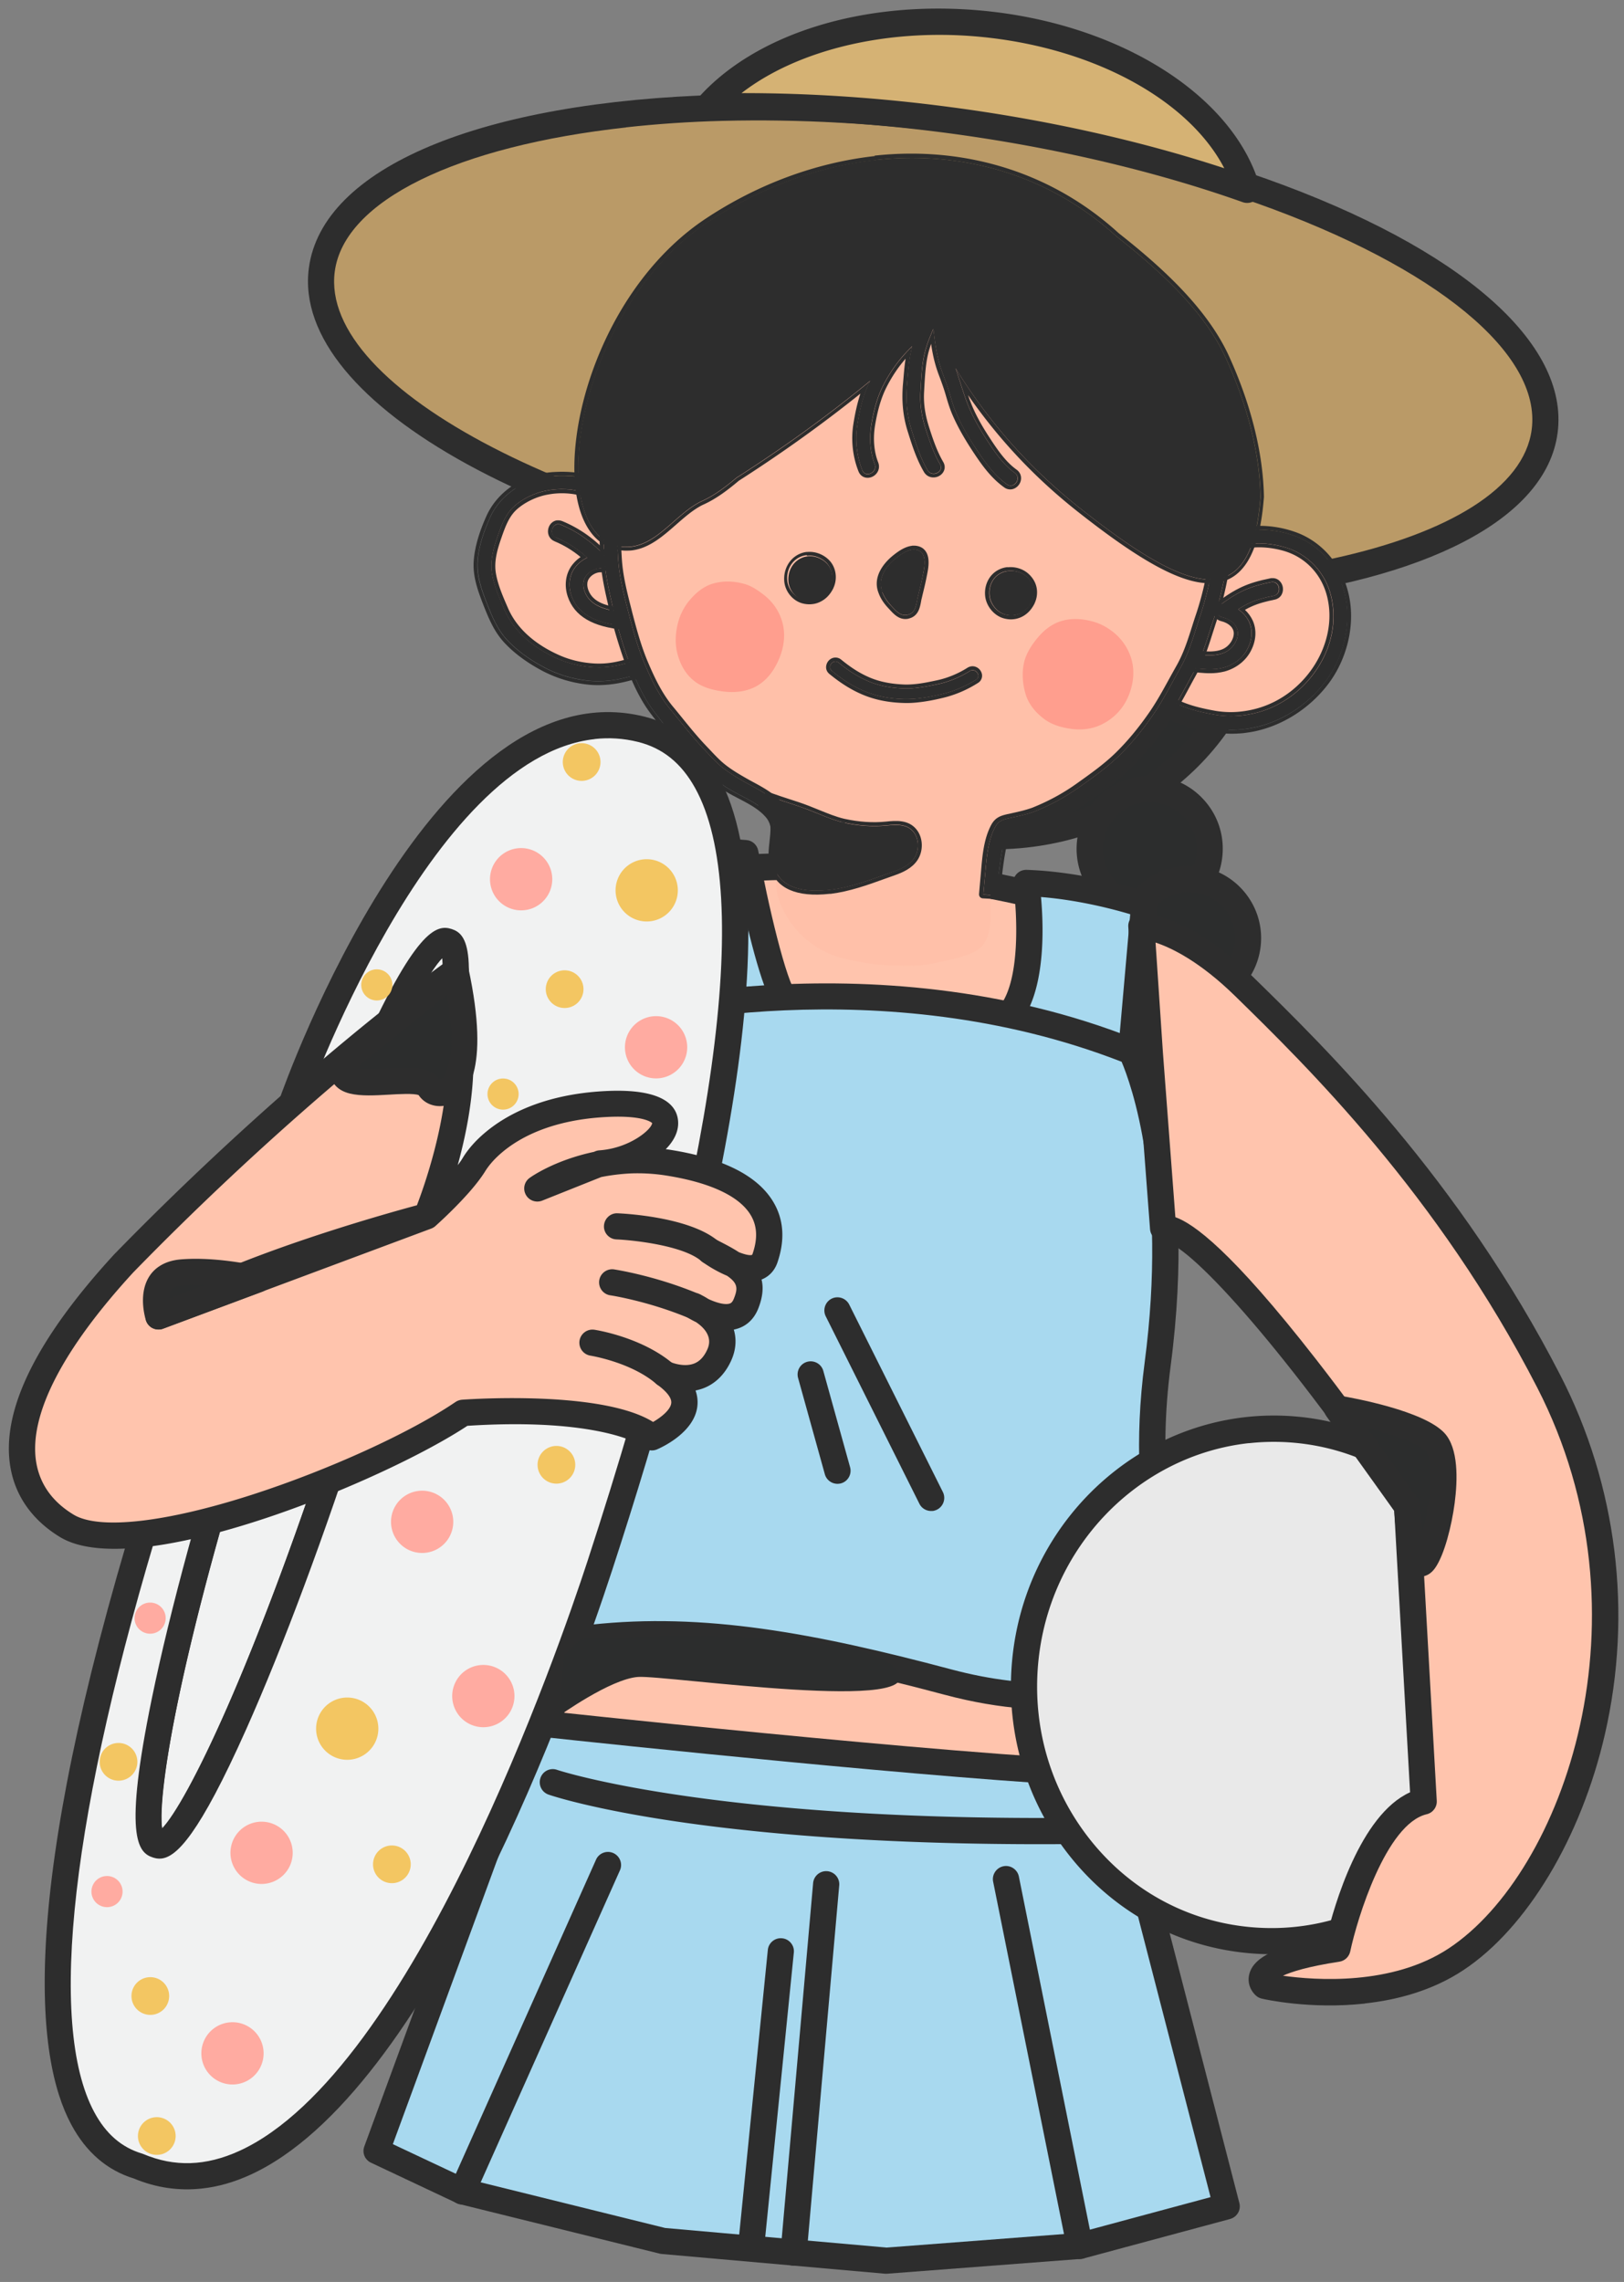
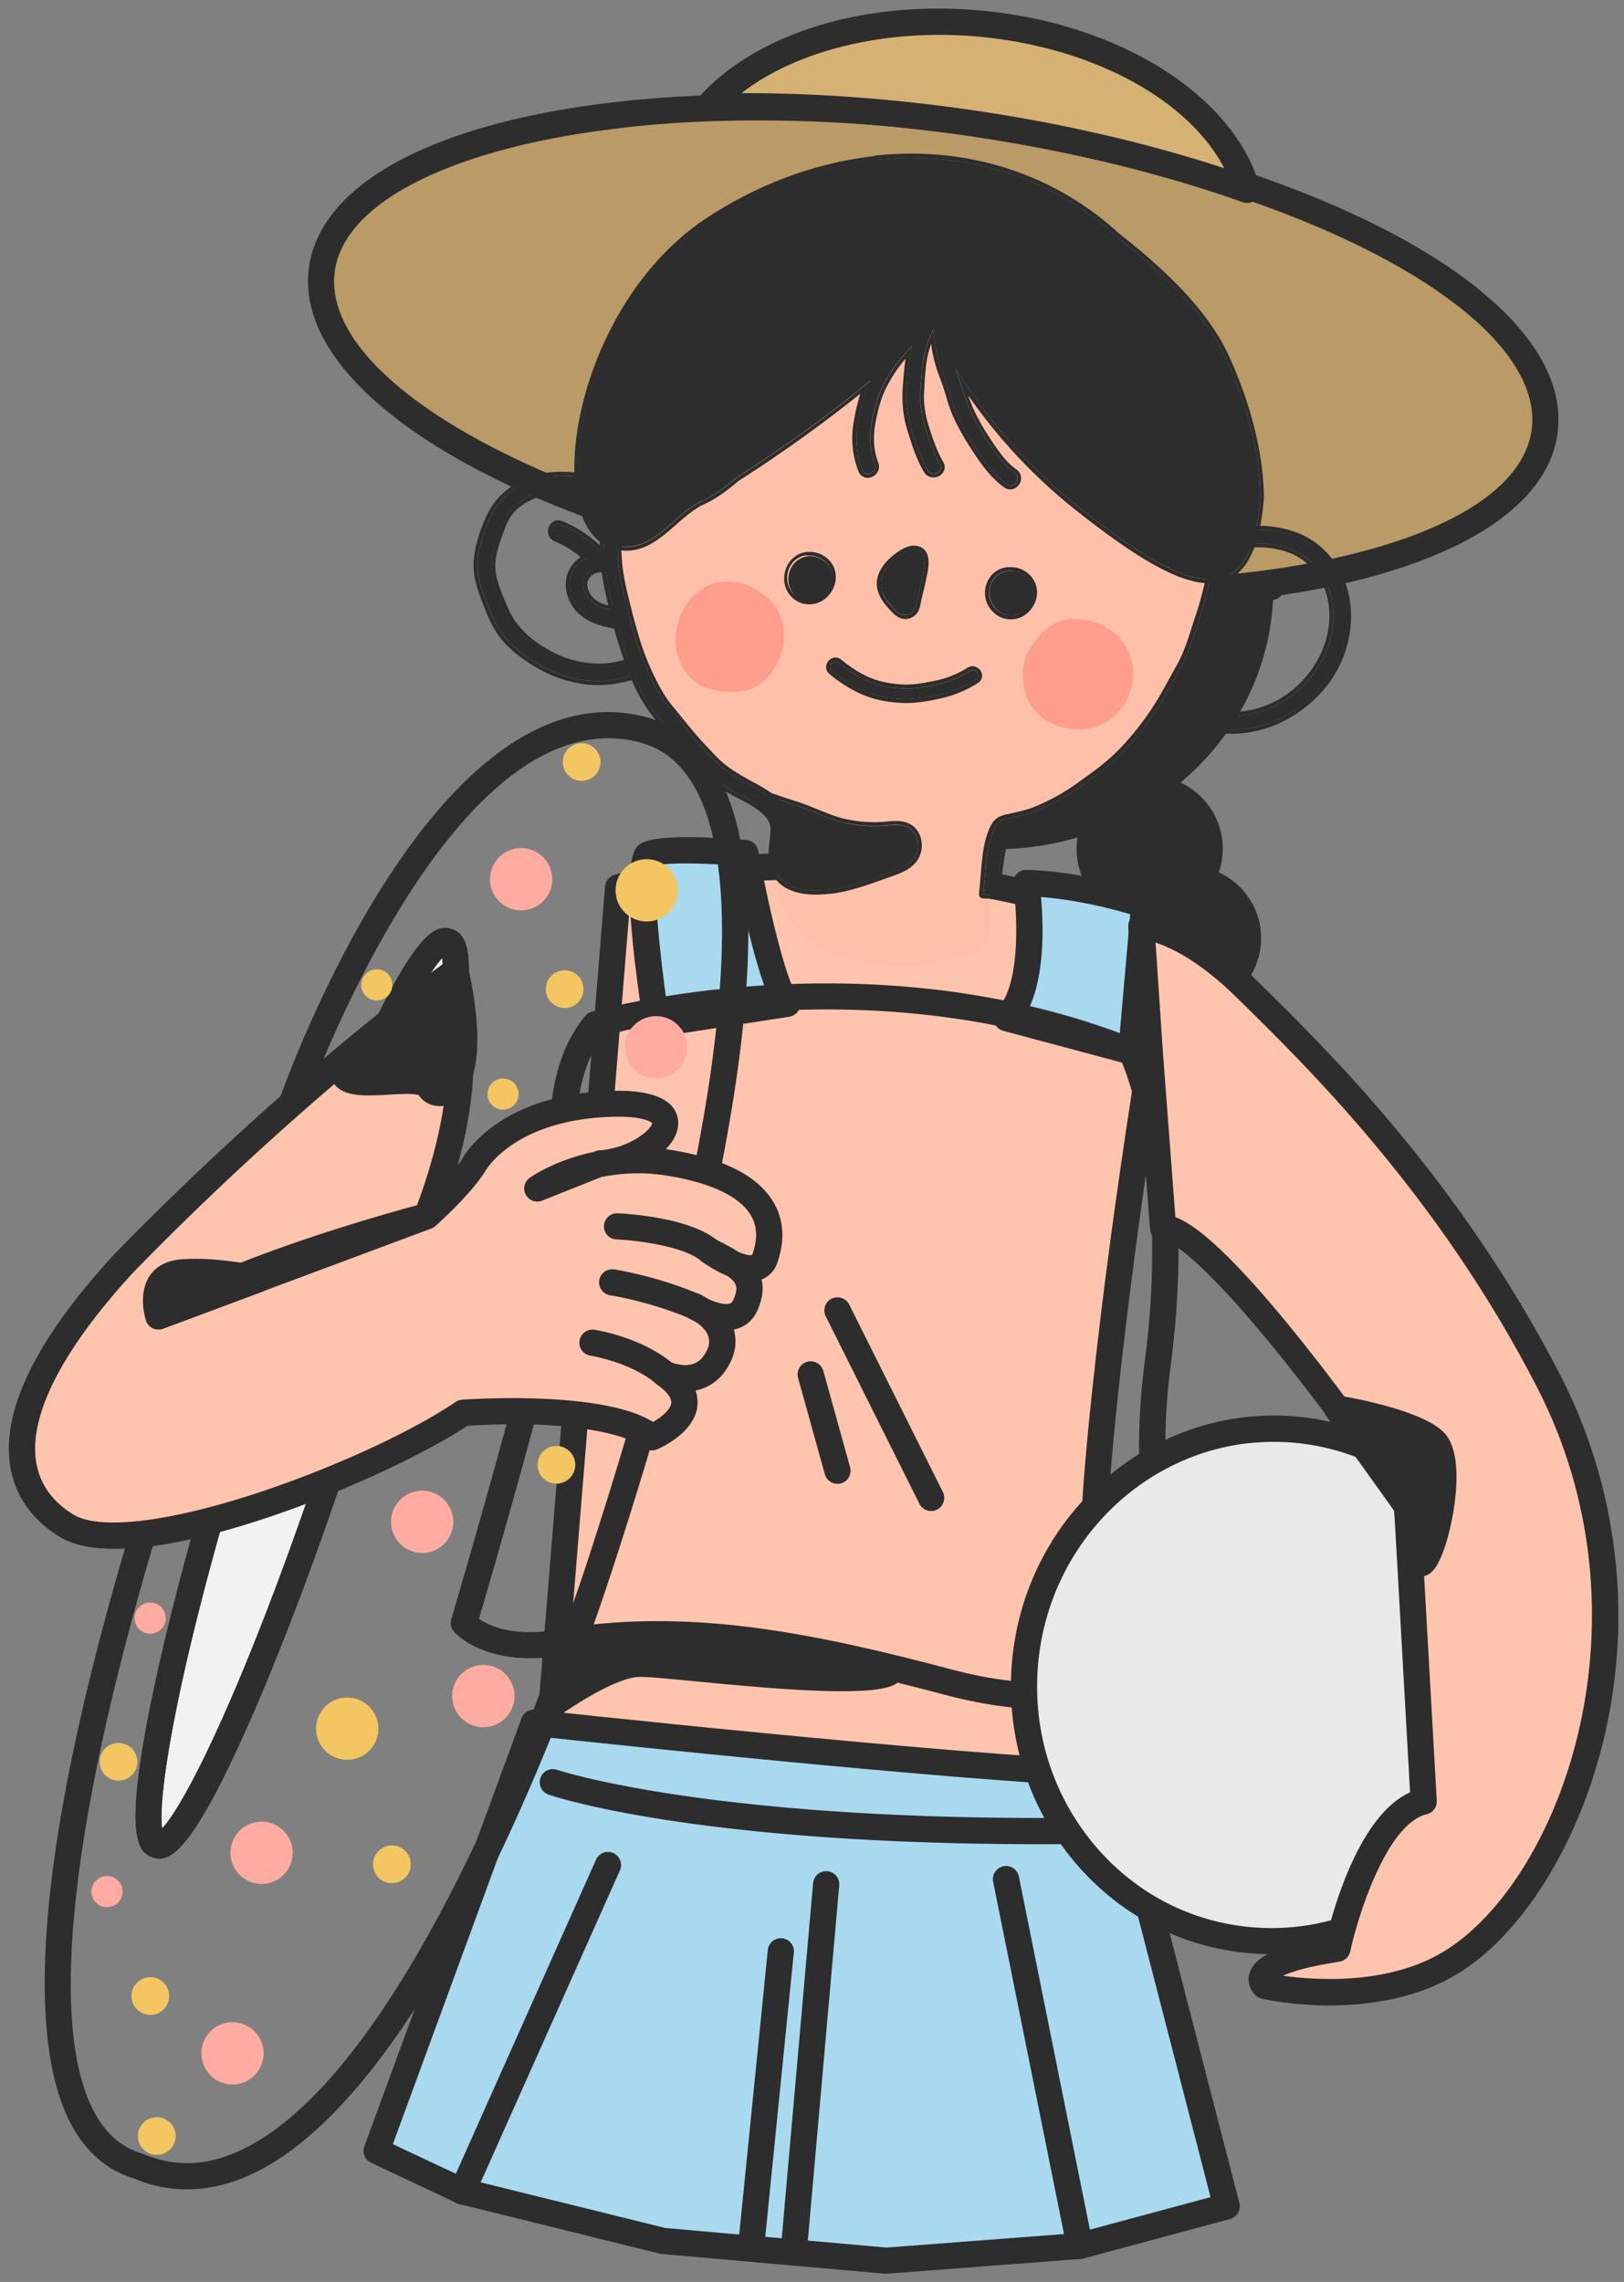
<svg xmlns="http://www.w3.org/2000/svg" width="168" height="236" fill="none">
  <rect width="100%" height="100%" fill="#808080" stroke="none" />
  <path fill="#2C2D2D" d="M130.292 62.863c1.266-14.326-10.124-27.036-25.44-28.39-15.316-1.353-28.758 9.163-30.024 23.488-1.266 14.326 10.124 27.036 25.44 28.39 15.316 1.353 28.758-9.163 30.024-23.488Z" />
  <path fill="#2D2D2D" d="M106.27 87.65c-1.99.22-4.04.25-6.13.06-16.03-1.42-28-14.81-26.67-29.86.65-7.31 4.29-13.9 10.26-18.57 5.94-4.65 13.48-6.83 21.23-6.15 7.75.68 14.79 4.16 19.83 9.78 5.06 5.64 7.49 12.78 6.84 20.08-1.16 13.09-12 23.19-25.37 24.66h.01Zm-7.18-51.76c-5.01.55-9.74 2.44-13.68 5.53-5.37 4.2-8.65 10.13-9.23 16.68-1.2 13.56 9.66 25.64 24.21 26.92 1.9.17 3.77.14 5.59-.06 12.1-1.33 21.92-10.41 22.96-22.2.58-6.55-1.61-12.96-6.16-18.04-4.57-5.11-10.98-8.26-18.05-8.89-1.9-.17-3.79-.15-5.64.06Z" />
  <path fill="#2C2D2D" d="M118.94 94.01a6.21 6.21 0 1 0 0-12.42 6.21 6.21 0 0 0 0 12.42Z" />
  <path fill="#2D2D2D" d="M119.78 95.32c-.5.05-1 .06-1.51.01-4.15-.37-7.23-4.04-6.87-8.2.37-4.15 4.04-7.23 8.2-6.87 2.01.18 3.83 1.13 5.13 2.68a7.488 7.488 0 0 1 1.73 5.52 7.526 7.526 0 0 1-2.68 5.13 7.518 7.518 0 0 1-4.01 1.72l.01.01Zm-1.37-12.34a4.868 4.868 0 0 0-4.3 4.4c-.24 2.66 1.74 5.02 4.4 5.26a4.853 4.853 0 0 0 5.26-4.4 4.853 4.853 0 0 0-4.4-5.26c-.33-.03-.65-.02-.96 0Z" />
  <path fill="#2C2D2D" d="M122.99 103.17a6.13 6.13 0 1 0 0-12.26 6.13 6.13 0 0 0 0 12.26Z" />
  <path fill="#2D2D2D" d="M123.81 104.48c-.48.05-.98.06-1.48.01a7.481 7.481 0 0 1-5.08-2.65 7.481 7.481 0 0 1 .93-10.54 7.466 7.466 0 0 1 5.46-1.72c4.11.36 7.16 4 6.79 8.11a7.491 7.491 0 0 1-6.63 6.78l.01.01Zm-1.35-12.18c-.93.1-1.8.47-2.53 1.09-.98.82-1.58 1.97-1.69 3.24-.11 1.27.28 2.51 1.1 3.48.82.97 1.97 1.58 3.24 1.69 2.62.23 4.94-1.71 5.17-4.33a4.773 4.773 0 0 0-4.33-5.17c-.32-.03-.64-.02-.95 0h-.01Z" />
  <path fill="#FFC4AD" d="M63.95 91.78s23.55-7.36 57.19 5.05c0 0-4.89 26.65-7.31 52.02-2.08 21.75-.68 42.71-1.32 44.35-1.4 3.56-56.6-2.38-56.6-2.38l8.04-99.04Z" />
  <path fill="#2D2D2D" d="M109.83 195.46c-3.71.41-11.13.37-26.25-.76-13.84-1.03-27.68-2.51-27.82-2.53-.73-.08-1.27-.72-1.21-1.46l8.04-99.04c.04-.55.42-1.02.95-1.18.98-.31 24.37-7.35 58.07 5.08.62.23.98.87.86 1.52-.05.27-4.91 26.89-7.29 51.9-1.34 14.06-1.22 27.89-1.15 36.16.05 5.88.05 7.78-.26 8.56-.25.64-.54 1.38-3.94 1.76v-.01Zm-52.47-5.84c24.25 2.57 50.29 4.28 53.91 2.86.1-1.06.08-4.11.05-7.32-.07-8.32-.19-22.24 1.17-36.44 2.12-22.2 6.17-45.66 7.12-51.01-28.68-10.29-49.92-5.99-54.39-4.88l-7.86 96.77v.02Z" />
  <path fill="#A8D9EF" d="M55.21 178.17s42.56 4.64 60.12 5.31l11.55 44.7-15.19 4.09-20.03 1.53-23.07-2.04-20.77-5.14-8.87-4.18 16.26-44.28v.01Z" />
  <path fill="#2D2D2D" d="M111.84 233.62h-.04l-20.03 1.53h-.22l-23.07-2.04c-.07 0-.14-.02-.21-.03l-20.77-5.14c-.09-.02-.17-.05-.25-.09l-8.87-4.18c-.64-.3-.94-1.03-.69-1.69l16.26-44.28c.21-.58.8-.95 1.42-.88.43.05 42.72 4.64 60.03 5.31.6.02 1.11.44 1.26 1.01l11.55 44.7c.19.72-.24 1.45-.96 1.65l-15.19 4.09c-.07.02-.14.03-.2.04h-.02Zm-20.17-1.17 19.79-1.51 13.77-3.71-10.97-42.43c-16.36-.73-51.61-4.46-58.16-5.17l-15.46 42.12 7.63 3.59 20.54 5.08 22.85 2.02.01.01Z" />
  <path fill="#2D2D2D" d="M113.95 190.68h-.13c-40 .62-56.39-4.84-57.07-5.08a1.351 1.351 0 0 1-.84-1.72c.24-.71 1.01-1.09 1.72-.84.23.08 16.81 5.54 56.15 4.93.75-.01 1.36.59 1.38 1.33.01.7-.52 1.29-1.21 1.37v.01Z" />
  <path fill="#BA9A67" d="M159.79 44.62c-1.73 13.1-31.45 19.98-66.38 15.36-34.94-4.61-61.85-18.97-60.12-32.06 1.3-9.81 18.3-16.13 41.43-16.75 7.75-.2 16.18.23 24.95 1.39 11.36 1.5 21.88 4.03 30.84 7.21 18.58 6.61 30.45 16.02 29.28 24.85Z" />
  <path fill="#2D2D2D" d="M128.71 62.07c-10.34 1.14-22.5.97-35.47-.75-36.22-4.78-63.14-19.53-61.29-33.59C33.32 17.34 49.7 10.47 74.69 9.8c8.07-.21 16.53.26 25.16 1.4 11.05 1.46 21.81 3.98 31.11 7.28 20.12 7.16 31.4 16.99 30.17 26.3-1.19 9.02-13.9 15.24-32.43 17.27l.01.02ZM64.77 13.18C47.32 15.1 35.6 20.72 34.63 28.09c-1.6 12.13 25.4 26.12 58.96 30.54 33.56 4.43 63.26-2.07 64.86-14.2 1.03-7.83-9.85-16.8-28.4-23.4-9.13-3.24-19.7-5.71-30.56-7.15C91 12.76 82.68 12.3 74.75 12.5c-3.49.09-6.83.32-9.98.67v.01Z" />
  <path fill="#D5B274" d="M129.01 19.63c-8.96-3.18-19.47-5.71-30.84-7.21-8.77-1.16-17.2-1.59-24.95-1.39 5.39-6.07 16.09-9.66 28.01-8.6 14.05 1.24 25.28 8.51 27.78 17.2Z" />
  <path fill="#2D2D2D" d="M129.16 20.98c-.2.02-.4 0-.6-.07-9.13-3.24-19.7-5.71-30.56-7.15-8.49-1.12-16.81-1.58-24.74-1.38-.54.01-1.04-.29-1.26-.78-.23-.49-.14-1.07.22-1.47C78.13 3.48 89.29.01 101.36 1.08c14.34 1.27 26.25 8.74 28.96 18.18a1.351 1.351 0 0 1-1.15 1.72h-.01ZM76.71 9.63c7-.01 14.26.47 21.63 1.45 9.96 1.31 19.68 3.49 28.31 6.32-3.71-7.13-13.7-12.57-25.54-13.62-9.53-.84-18.68 1.42-24.4 5.85Z" />
-   <path fill="#FFC0A9" d="M64.87 52.81c-.8-.83-1.7-1.54-2.73-2.05a8.384 8.384 0 0 0-3.29-.84c-1.28-.07-2.42.01-3.44.39-1.14.42-2.22.98-3 1.82-.79.85-1.21 2-1.6 3.12-.38 1.08-.72 2.23-.68 3.43.04 1.14.46 2.25.9 3.38.46 1.16.9 2.35 1.69 3.3.79.95 1.82 1.71 2.86 2.39 1.04.67 2.17 1.24 3.37 1.55 1.12.29 2.34.47 3.54.42 1.18-.05 2.36-.38 3.48-.76" />
  <path fill="#2D2D2D" d="M65.41 52.35c-1.04-1.07-2.23-1.96-3.62-2.51-1.43-.56-2.99-.71-4.51-.61-2.79.19-5.43 1.73-6.59 4.31-.61 1.37-1.16 2.93-1.27 4.43-.12 1.59.42 3.06.99 4.51.52 1.32 1.06 2.62 2.03 3.67 1.02 1.11 2.3 2.01 3.61 2.73 1.49.83 3.1 1.33 4.8 1.51 1.89.2 3.65-.17 5.43-.77.37-.12.48-.64.33-.96-.18-.39-.59-.45-.96-.33-1.34.45-2.71.76-4.13.68-1.34-.07-2.67-.37-3.9-.92-2.31-1.04-4.42-2.69-5.44-5.05-.5-1.16-1.04-2.38-1.27-3.63-.25-1.38.14-2.71.59-4 .4-1.15.83-2.31 1.78-3.13.86-.74 2.03-1.29 3.14-1.52 2.93-.61 5.84.39 7.91 2.51.64.66 1.73-.27 1.09-.93l-.01.01Z" />
  <path fill="#2D2D2D" d="m56.91 49.25.37-.03c1.52-.1 3.09.05 4.51.61 1.39.55 2.58 1.45 3.62 2.51.47.48.03 1.09-.5 1.15-.2.02-.41-.04-.59-.22-1.88-1.93-4.45-2.92-7.11-2.63a7.4 7.4 0 0 0-.8.13c-1.11.23-2.28.78-3.14 1.52-.95.81-1.38 1.98-1.78 3.13-.45 1.29-.84 2.62-.59 4 .23 1.25.76 2.47 1.27 3.63 1.02 2.36 3.13 4.01 5.44 5.05 1.23.55 2.55.85 3.9.92.48.03.95 0 1.41-.04.92-.1 1.82-.34 2.72-.64.07-.02.15-.04.22-.05.3-.03.59.07.73.38.15.32.04.83-.33.96-1.08.36-2.15.64-3.24.76-.71.08-1.44.09-2.19.01-1.7-.18-3.31-.68-4.8-1.51-1.31-.72-2.59-1.63-3.61-2.73-.97-1.06-1.51-2.36-2.03-3.67-.57-1.45-1.12-2.92-.99-4.51.12-1.51.66-3.06 1.27-4.43 1.11-2.47 3.57-3.99 6.22-4.28m-.02-.42c-2.93.32-5.44 2.05-6.55 4.52-.78 1.73-1.2 3.23-1.31 4.57-.13 1.62.39 3.08 1.02 4.69.57 1.44 1.12 2.72 2.11 3.8.95 1.03 2.2 1.98 3.71 2.81 1.54.85 3.2 1.37 4.95 1.56.75.08 1.49.07 2.27-.01 1.02-.11 2.08-.36 3.33-.78a.98.98 0 0 0 .58-.55c.13-.31.13-.68 0-.96-.21-.44-.64-.67-1.15-.61-.1.01-.21.03-.31.07-.99.33-1.83.53-2.63.62-.46.05-.91.06-1.35.04-1.34-.07-2.6-.37-3.75-.89-1.78-.8-4.13-2.28-5.24-4.84l-.03-.07c-.49-1.13-1-2.29-1.21-3.47-.24-1.3.16-2.58.58-3.79.43-1.23.82-2.24 1.66-2.95.78-.67 1.89-1.21 2.96-1.43.25-.05.51-.09.76-.12 2.48-.27 4.95.64 6.77 2.51.25.26.58.38.93.34.45-.05.85-.36 1-.77.13-.38.04-.76-.25-1.07-1.19-1.22-2.42-2.08-3.76-2.61-1.36-.54-2.94-.75-4.69-.64-.13 0-.26.02-.38.03h-.02Z" />
  <path fill="#2D2D2D" d="M57.54 55.61c1.56.64 2.92 1.67 4.05 2.92.2-.39.4-.79.6-1.18-1.06.04-2.03.47-2.69 1.33-.64.84-.72 1.94-.39 2.92.79 2.3 3.26 2.94 5.43 3.14.92.08 1.03-1.34.11-1.43-1.46-.13-3.31-.4-4.05-1.85-.28-.55-.39-1.22-.06-1.77.31-.52.93-.88 1.53-.91.58-.02 1.05-.67.6-1.18-1.29-1.44-2.86-2.6-4.65-3.33-.85-.35-1.34 1-.49 1.35l.01-.01Z" />
  <path fill="#2D2D2D" d="M57.68 54.21c.1-.01.22 0 .34.05 1.8.74 3.36 1.9 4.65 3.33.44.49 0 1.11-.55 1.18h-.16c-.57.06-1.13.41-1.42.9-.33.55-.22 1.22.06 1.77.74 1.45 2.59 1.71 4.05 1.85.86.08.82 1.34.05 1.43h-.16c-2.17-.2-4.64-.84-5.43-3.14-.33-.97-.26-2.08.39-2.92.34-.44.77-.77 1.25-.99.29.27.57.55.84.85.2-.39.4-.79.6-1.18-.1 0-.19.01-.28.02-.4.04-.79.15-1.15.31-.94-.87-2.02-1.58-3.21-2.07-.73-.3-.48-1.33.15-1.4m-.06-.39c-.48.05-.87.46-.94.98-.07.53.19 1 .69 1.2.94.39 1.84.93 2.67 1.62-.33.22-.62.5-.87.82-.68.89-.85 2.12-.45 3.29.69 2.01 2.58 3.12 5.78 3.41h.24c.56-.06.96-.54.95-1.13 0-.6-.42-1.05-1.01-1.1-1.58-.14-3.12-.44-3.73-1.63-.12-.24-.38-.86-.07-1.38.22-.37.66-.65 1.11-.7H62.18c.45-.05.86-.36 1.02-.77.14-.37.06-.77-.22-1.08-1.39-1.55-3.01-2.7-4.8-3.44-.18-.07-.36-.1-.54-.08v-.01Z" />
-   <path fill="#FFC0A9" d="M125.01 57.35c.94-.67 1.96-1.28 3.08-1.58 1.12-.31 2.31-.34 3.46-.19 1.27.17 2.42.51 3.35 1.07 1.04.63 1.91 1.49 2.53 2.47.62.98.99 2.15 1.17 3.33.17 1.14.05 2.33-.22 3.51-.25 1.11-.62 2.26-1.27 3.28-.66 1.05-1.5 2.02-2.46 2.81s-2.05 1.47-3.2 1.93c-1.15.47-2.41.72-3.65.8-1.16.08-2.35-.16-3.53-.44-1.15-.27-2.32-.6-3.35-1.18" />
  <path fill="#2D2D2D" d="M125.47 57.89c1.09-.77 2.26-1.4 3.6-1.6 1.27-.2 2.61-.06 3.84.3 2.4.69 4.19 2.61 4.79 5.03 1.3 5.26-2.51 10.69-7.58 12.06-1.48.4-2.96.5-4.47.23-1.46-.26-3.01-.62-4.32-1.34-.8-.44-1.62.73-.82 1.18 1.36.75 2.85 1.14 4.36 1.46 1.58.33 3.12.38 4.71.06 2.95-.58 5.63-2.32 7.46-4.68s2.74-5.7 2.19-8.66c-.53-2.85-2.36-5.36-5.09-6.44-1.53-.6-3.27-.82-4.9-.66-1.75.17-3.27.98-4.69 1.98-.75.53.18 1.61.93 1.09l-.01-.01Z" />
  <path fill="#2D2D2D" d="M129.15 54.84h.07c1.63-.16 3.37.06 4.9.66 2.74 1.08 4.57 3.59 5.09 6.44.55 2.96-.37 6.3-2.19 8.66-1.83 2.37-4.51 4.11-7.46 4.68-.32.06-.63.11-.95.14-1.26.14-2.49.06-3.76-.21-1.51-.32-3-.71-4.36-1.46-.66-.36-.24-1.2.37-1.27.14-.02.29.01.44.09 1.31.72 2.86 1.08 4.32 1.34.94.17 1.86.19 2.79.09.56-.06 1.13-.17 1.69-.32 5.07-1.37 8.88-6.8 7.58-12.06-.6-2.42-2.38-4.34-4.79-5.03-1.12-.32-2.35-.47-3.52-.34-.11.01-.21.03-.32.04-1.34.21-2.5.84-3.6 1.6-.11.08-.23.12-.35.14-.65.07-1.22-.77-.58-1.22 1.4-.98 2.89-1.78 4.61-1.97m-.02-.41c-1.56.17-3.04.8-4.8 2.04-.41.28-.55.74-.38 1.19.19.5.72.83 1.24.78.19-.02.37-.09.54-.21 1.27-.89 2.33-1.37 3.42-1.54.1-.02.2-.03.3-.04 1.06-.12 2.23 0 3.36.32 2.25.65 3.93 2.42 4.5 4.74 1.19 4.79-2.22 10.19-7.29 11.57-.55.15-1.09.25-1.63.31-.9.1-1.8.07-2.67-.08-1.34-.24-2.89-.58-4.2-1.3-.21-.12-.45-.17-.68-.14-.51.06-.95.46-1.05.96-.09.44.11.85.52 1.07 1.44.8 3 1.19 4.47 1.5 1.35.28 2.62.35 3.89.22.33-.04.65-.09.98-.15 2.97-.58 5.77-2.34 7.7-4.83 1.96-2.53 2.83-5.97 2.27-8.98-.58-3.13-2.58-5.65-5.34-6.74a11.08 11.08 0 0 0-5.09-.68h-.08l.02-.01Z" />
  <path fill="#2D2D2D" d="M131.5 60.21c-.97.19-1.93.44-2.83.85-.89.41-1.72.96-2.5 1.55-.4.3-.3 1.1.22 1.22.63.15 1.27.49 1.54 1.11.26.59.06 1.26-.3 1.76-1 1.41-2.87 1.09-4.35.94-.92-.1-1.03 1.33-.11 1.43 1.12.12 2.3.28 3.4-.02 1.01-.27 1.9-.9 2.42-1.83.5-.89.66-1.96.22-2.91-.43-.93-1.36-1.61-2.34-1.83.07.41.15.81.22 1.22.69-.52 1.41-.99 2.19-1.35.79-.36 1.63-.57 2.47-.73.9-.18.63-1.59-.27-1.41h.02Z" />
  <path fill="#2D2D2D" d="M131.57 60.19c.85-.09 1.08 1.24.2 1.42-.85.17-1.69.37-2.47.73-.42.19-.82.42-1.21.66-.37-.25-.78-.43-1.21-.53.07.41.15.81.22 1.22.32-.24.65-.47.98-.69.49.33.89.78 1.14 1.3.44.95.27 2.02-.22 2.91-.52.92-1.41 1.55-2.42 1.83-.24.06-.47.11-.71.13-.89.1-1.81-.02-2.69-.11-.86-.09-.82-1.34-.06-1.43h.17c.76.08 1.61.2 2.4.11.79-.09 1.46-.36 1.95-1.05.36-.5.56-1.17.3-1.76-.27-.62-.91-.97-1.54-1.11-.52-.12-.62-.91-.22-1.22.78-.59 1.61-1.14 2.5-1.55.9-.41 1.86-.66 2.83-.85.02 0 .05 0 .07-.01m-.05-.4s-.07 0-.11.02c-1.21.24-2.11.51-2.92.88s-1.63.88-2.58 1.6c-.32.25-.47.69-.38 1.13.09.41.38.72.75.81.29.07 1 .29 1.26.88.25.57-.13 1.19-.26 1.36-.37.52-.89.8-1.66.88-.64.07-1.34 0-2.01-.08l-.31-.03h-.25c-.55.06-.94.53-.94 1.11 0 .6.41 1.06 1 1.12l.27.03c.82.09 1.66.18 2.5.09.27-.03.53-.08.78-.14 1.15-.31 2.12-1.04 2.67-2.02.61-1.09.7-2.28.24-3.28-.19-.4-.46-.77-.79-1.08.22-.13.45-.24.67-.34.79-.36 1.65-.56 2.38-.71.68-.13.95-.74.87-1.27-.08-.53-.52-1.03-1.19-.95l.01-.01Z" />
  <path fill="#FFC0A9" d="M107.31 84.57c1.07-.42 2.07-.97 3.06-1.51 1-.55 1.91-1.23 2.82-1.9.92-.67 1.84-1.33 2.67-2.11.82-.78 1.6-1.61 2.33-2.48.73-.87 1.38-1.8 2.02-2.74.63-.94 1.15-1.95 1.69-2.95.54-.99 1.17-1.95 1.61-3 .45-1.04.72-2.15 1.08-3.23.36-1.08.74-2.14 1.01-3.25.27-1.1.45-2.22.62-3.34.18-1.12.4-2.24.49-3.37.09-1.14.17-2.28.17-3.4 0-1.14-.04-2.29-.13-3.41-.1-1.14-.31-2.26-.51-3.37-.21-1.21-.65-2.35-1.15-3.48-.48-1.11-1.13-2.14-1.83-3.16-.68-1-1.28-2.1-2.11-3.01-.82-.9-1.86-1.59-2.79-2.4-.93-.81-1.81-1.67-2.79-2.39-1.01-.73-2.09-1.32-3.12-1.94-1.08-.66-2.16-1.24-3.21-1.78-1.06-.55-2.06-1.15-3.12-1.58-1.11-.45-2.21-.83-3.3-1.15-1.14-.33-2.28-.59-3.41-.79-1.16-.2-2.33-.26-3.48-.32-1.17-.06-2.34-.24-3.5-.16-1.16.08-2.3.4-3.45.61-1.13.21-2.27.47-3.39.81-1.1.33-2.21.7-3.3 1.15-1.06.44-2.1.96-3.15 1.5-1.02.53-2 1.14-3.02 1.76-1.01.62-1.95 1.28-2.84 2.03-.9.75-1.75 1.54-2.52 2.42-.77.87-1.59 1.72-2.24 2.7-.65.96-1.29 1.96-1.83 3-.53 1.04-.86 2.17-1.28 3.27-.41 1.09-.81 2.19-1.1 3.33-.29 1.13-.44 2.29-.62 3.45-.18 1.15-.36 2.3-.44 3.47-.07 1.16-.14 2.34-.11 3.5.03 1.17.03 2.35.16 3.51.14 1.16.47 2.3.71 3.44.24 1.15.57 2.27.92 3.38.35 1.12.65 2.26 1.11 3.33.47 1.08.96 2.15 1.54 3.16.59 1.02 1.44 1.86 2.13 2.79.7.94 1.44 1.83 2.25 2.66.82.83 1.58 1.74 2.51 2.45.93.7 1.95 1.27 2.99 1.84 1.34.73 2.27 1.37 2.8 2.12.72 1 .68 2.11.56 3.4-.09 1.01-.28 2.14-.48 3.48-.16 1.09.18 2.21.69 3.22.52 1.01 1.2 1.98 1.98 2.68.8.72 1.71 1.34 2.68 1.79.96.44 2.04.64 3.1.85 1.04.21 2.11.35 3.18.39 1.08.04 2.17.1 3.22 0 1.1-.11 2.16-.37 3.16-.6 1.6-.38 2.64-.74 3.23-1.39.64-.7.89-1.75.92-3.4 0-.38-.13-1.63 0-3.07.09-.99.17-2.09.33-3.06.24-1.51.66-2.78 1.08-2.89 1.14-.28 2.31-.46 3.36-.87l.04.01Z" />
  <path fill="#2D2D2D" d="M126.9 58.36c-.32 1.98-.75 3.9-1.39 5.8-.62 1.83-1.1 3.68-2.04 5.38-.94 1.71-1.83 3.47-2.94 5.08-1.09 1.6-2.31 3.09-3.68 4.47-1.3 1.3-2.82 2.37-4.32 3.43a24.1 24.1 0 0 1-4.82 2.66c-.03.02-.06.03-.09.04l-.09.03c-.84.3-1.71.5-2.58.7-.31.07-.58.02-.75.24-.18.24-.26.65-.34.93-.36 1.29-.66 4.09-.74 5.47l-1.39-.08c.01-.18.15-1.75.17-1.93.15-1.66.24-3.54 1.04-5.04.33-.62.75-.77 1.42-.92.89-.2 1.79-.37 2.64-.69 1.62-.64 3.19-1.49 4.61-2.5 1.47-1.04 2.96-2.09 4.24-3.36 1.32-1.3 2.47-2.74 3.51-4.26 1.04-1.53 1.87-3.19 2.78-4.8.95-1.68 1.41-3.52 2.02-5.33.61-1.82 1.02-3.64 1.33-5.54.31-1.88.57-3.73.65-5.64.15-3.74-.17-7.67-1.69-11.13-.71-1.62-1.75-3.06-2.72-4.53-.48-.72-.99-1.41-1.64-2-.63-.58-1.33-1.08-1.98-1.64-1.42-1.2-2.72-2.44-4.32-3.42-1.59-.97-3.2-1.91-4.86-2.77-1.65-.86-3.24-1.68-5.01-2.28-1.85-.63-3.77-1.13-5.72-1.33-.96-.1-1.94-.13-2.9-.2-.97-.08-1.96-.2-2.94-.11-.91.08-1.8.3-2.69.49-.89.18-1.78.35-2.66.57-3.6.9-6.93 2.48-10.09 4.42-3.14 1.93-5.98 4.48-8.04 7.56-1.04 1.57-1.85 3.14-2.48 4.92-.62 1.76-1.32 3.49-1.65 5.34-.69 3.84-1.07 7.71-.79 11.61.13 1.81.61 3.62 1.06 5.37.46 1.79.97 3.66 1.7 5.35.71 1.68 1.49 3.27 2.66 4.68 1.14 1.38 2.21 2.78 3.45 4.08.6.63 1.17 1.29 1.84 1.84.73.59 1.55 1.08 2.36 1.55 1.32.74 2.84 1.42 3.76 2.67.93 1.25.9 2.76.74 4.24-.07.72-.23 1.46-.34 2.2l-1.41-.07c.06-.37.13-.74.18-1.09.2-1.42.63-3.3-.39-4.51-1.07-1.28-2.83-1.9-4.21-2.75-1.61-.99-2.85-2.3-4.14-3.66-1.26-1.33-2.41-2.82-3.53-4.28-1.13-1.48-1.96-3.32-2.59-5.07-.65-1.8-1.21-3.67-1.65-5.54-.44-1.85-.87-3.68-.95-5.59-.09-2.02-.09-4.05.09-6.06.18-2.03.49-4.1.93-6.08.41-1.86 1.14-3.66 1.79-5.45 1.31-3.6 3.8-6.78 6.61-9.34 2.79-2.54 6.21-4.52 9.67-6.02 1.75-.76 3.6-1.36 5.46-1.81 1.8-.43 3.71-.93 5.56-1.01 1.05-.05 2.1.08 3.15.15 1.01.06 2.01.1 3.02.23 1.98.26 3.95.77 5.83 1.42 1.81.63 3.44 1.5 5.13 2.38 1.75.91 3.46 1.9 5.14 2.95 1.63 1.02 2.95 2.37 4.43 3.58.68.55 1.39 1.09 2.02 1.7.64.62 1.15 1.33 1.63 2.08 1.02 1.56 2.12 3.09 2.86 4.81.77 1.81 1.2 3.64 1.48 5.58.58 3.96.23 7.92-.4 11.84v-.01Z" />
  <path fill="#2D2D2D" d="M91.7 21.72c.3-.03.61-.06.91-.07 1.05-.05 2.1.08 3.15.15 1.01.06 2.01.1 3.02.23 1.98.26 3.95.77 5.83 1.42 1.81.63 3.44 1.5 5.13 2.38 1.75.91 3.46 1.9 5.14 2.95 1.63 1.02 2.95 2.37 4.43 3.58.68.55 1.39 1.09 2.02 1.7.64.62 1.15 1.33 1.63 2.08 1.02 1.56 2.12 3.09 2.86 4.81.77 1.81 1.2 3.64 1.48 5.58.58 3.96.23 7.92-.4 11.84-.32 1.98-.75 3.9-1.39 5.8-.62 1.83-1.1 3.68-2.04 5.38-.94 1.71-1.83 3.47-2.94 5.08-1.09 1.6-2.31 3.09-3.68 4.47-1.3 1.3-2.82 2.37-4.32 3.43a24.1 24.1 0 0 1-4.82 2.66c-.03.02-.06.03-.09.04l-.09.03c-.84.3-1.71.5-2.58.7-.31.07-.58.02-.75.24-.18.24-.26.65-.34.93-.36 1.29-.66 4.09-.74 5.47l-1.39-.08c.01-.18.15-1.75.17-1.93.15-1.66.24-3.54 1.04-5.04.33-.62.75-.77 1.42-.92.89-.2 1.79-.37 2.64-.69 1.62-.64 3.19-1.49 4.61-2.5 1.47-1.04 2.96-2.09 4.24-3.36 1.32-1.3 2.47-2.74 3.51-4.26 1.04-1.53 1.87-3.19 2.78-4.8.95-1.68 1.41-3.52 2.02-5.33.61-1.82 1.02-3.64 1.33-5.54.31-1.88.57-3.73.65-5.64.15-3.74-.17-7.67-1.69-11.13-.71-1.62-1.75-3.06-2.72-4.53-.48-.72-.99-1.41-1.64-2-.63-.58-1.33-1.08-1.98-1.64-1.42-1.2-2.72-2.44-4.32-3.42-1.59-.97-3.2-1.91-4.86-2.77-1.65-.86-3.24-1.68-5.01-2.28-1.85-.63-3.77-1.13-5.72-1.33-.96-.1-1.94-.13-2.9-.2-.97-.08-1.96-.2-2.94-.11-.06 0-.13.01-.19.02-.84.09-1.67.29-2.5.47-.89.18-1.78.35-2.66.57-3.6.9-6.93 2.48-10.09 4.42-3.14 1.93-5.98 4.48-8.04 7.56-1.04 1.57-1.85 3.14-2.48 4.92-.62 1.76-1.32 3.49-1.65 5.34-.69 3.84-1.07 7.71-.79 11.61.13 1.81.61 3.62 1.06 5.37.46 1.79.97 3.66 1.7 5.35.71 1.68 1.49 3.27 2.66 4.68 1.14 1.38 2.21 2.78 3.45 4.08.6.63 1.17 1.29 1.84 1.84.73.59 1.55 1.08 2.36 1.55 1.32.74 2.84 1.42 3.76 2.67.93 1.25.9 2.76.74 4.24-.07.72-.23 1.46-.34 2.2l-1.41-.07c.06-.37.13-.74.18-1.09.2-1.42.63-3.3-.39-4.51-1.07-1.28-2.83-1.9-4.21-2.75-1.61-.99-2.85-2.3-4.14-3.66-1.26-1.33-2.41-2.82-3.53-4.28-1.13-1.48-1.96-3.32-2.59-5.07-.65-1.8-1.21-3.67-1.65-5.54-.44-1.85-.87-3.68-.95-5.59-.09-2.02-.09-4.05.09-6.06.18-2.03.49-4.1.93-6.08.41-1.86 1.14-3.66 1.79-5.45 1.31-3.6 3.8-6.78 6.61-9.34 2.79-2.54 6.21-4.52 9.67-6.02 1.75-.76 3.6-1.36 5.46-1.81 1.51-.36 3.09-.77 4.65-.94m-.04-.41c-1.43.16-2.85.5-4.23.83l-.48.12a33.2 33.2 0 0 0-5.53 1.83c-3.91 1.7-7.2 3.75-9.78 6.1-3.2 2.91-5.52 6.2-6.72 9.5-.12.34-.25.69-.38 1.03-.53 1.44-1.09 2.94-1.43 4.47-.44 1.95-.75 4.02-.94 6.13-.16 1.85-.19 3.85-.09 6.11.09 1.95.53 3.83.96 5.66.42 1.81.98 3.69 1.66 5.58.78 2.17 1.65 3.86 2.65 5.17 1.05 1.37 2.24 2.93 3.55 4.31l.08.08c1.3 1.36 2.52 2.65 4.15 3.64.42.26.87.49 1.31.72 1.03.54 2.1 1.1 2.81 1.95.79.95.57 2.42.37 3.73-.02.16-.05.32-.07.47-.05.35-.11.72-.18 1.08-.02.11.01.23.08.32s.18.15.3.15l1.41.07h.07c.18-.02.33-.16.36-.34.04-.27.09-.53.13-.8.08-.47.16-.95.21-1.42.15-1.45.23-3.12-.82-4.53-.83-1.11-2.05-1.78-3.24-2.42-.22-.12-.44-.24-.65-.36-.77-.44-1.59-.92-2.31-1.51-.5-.41-.94-.88-1.41-1.38-.13-.14-.27-.28-.4-.42-.89-.93-1.71-1.93-2.5-2.91-.31-.38-.62-.77-.94-1.15-1.17-1.4-1.94-3.03-2.6-4.58-.72-1.67-1.22-3.53-1.68-5.3l-.04-.17c-.43-1.68-.88-3.42-1-5.13-.25-3.48 0-7.14.79-11.51.26-1.48.79-2.93 1.29-4.33.11-.31.23-.63.34-.95.61-1.71 1.38-3.25 2.43-4.83 1.9-2.86 4.63-5.43 7.91-7.44 3.49-2.13 6.75-3.56 9.98-4.37.64-.16 1.3-.29 1.93-.42.24-.05.47-.1.71-.14.17-.04.33-.07.5-.11a20.3 20.3 0 0 1 1.96-.36c.06 0 .12-.01.18-.02.77-.07 1.57 0 2.35.07.17.01.35.03.52.04.37.03.73.05 1.1.07.59.03 1.2.07 1.79.13 1.7.18 3.54.61 5.63 1.31 1.75.59 3.38 1.44 4.96 2.25 1.44.75 2.98 1.63 4.83 2.76 1.25.76 2.31 1.68 3.42 2.65.28.24.56.49.85.73.27.23.56.46.83.68.38.3.78.62 1.14.95.53.48 1.02 1.08 1.57 1.93.16.25.33.49.49.74.79 1.19 1.62 2.42 2.19 3.73 1.3 2.95 1.84 6.53 1.66 10.95-.08 1.94-.36 3.83-.65 5.59-.33 2.06-.75 3.8-1.31 5.47-.14.41-.27.82-.4 1.23-.45 1.42-.88 2.77-1.59 4.04-.26.46-.52.93-.78 1.4-.62 1.13-1.26 2.3-1.99 3.37-1.12 1.63-2.25 3-3.46 4.2-1.24 1.23-2.7 2.26-4.12 3.27l-.07.05c-1.39.99-2.92 1.81-4.52 2.45-.66.24-1.34.4-2.07.56-.17.04-.34.08-.51.11-.7.16-1.27.34-1.69 1.13-.76 1.43-.91 3.19-1.04 4.74l-.04.46c-.06.67-.16 1.79-.17 1.95 0 .11.03.21.1.29.07.08.17.13.28.14l1.39.08h.07c.08 0 .16-.04.23-.1.08-.07.13-.17.13-.28.07-1.44.39-4.18.72-5.39.02-.06.03-.12.05-.19.06-.21.12-.48.22-.6.03-.02.14-.03.22-.04.09-.01.19-.02.29-.05.9-.2 1.77-.4 2.62-.71.04-.01.08-.03.12-.04.04-.02.08-.03.12-.05 1.67-.68 3.31-1.59 4.88-2.7 1.41-.99 3-2.12 4.37-3.47a31.37 31.37 0 0 0 3.73-4.52c.87-1.27 1.62-2.65 2.34-3.99.2-.38.41-.75.61-1.12.76-1.37 1.23-2.84 1.68-4.27.13-.39.25-.79.38-1.18.6-1.77 1.04-3.64 1.41-5.87.52-3.27 1.04-7.58.4-11.96-.33-2.23-.8-4.03-1.51-5.68-.63-1.47-1.52-2.81-2.38-4.1-.17-.26-.34-.52-.51-.77-.43-.67-.98-1.46-1.68-2.14-.5-.49-1.05-.93-1.59-1.36-.15-.12-.3-.24-.46-.37-.46-.38-.92-.78-1.37-1.17-.97-.85-1.97-1.72-3.11-2.44a77.608 77.608 0 0 0-5.17-2.96l-.29-.15c-1.63-.85-3.16-1.65-4.89-2.25-2.09-.72-4.08-1.21-5.92-1.44-.78-.1-1.56-.14-2.32-.19-.24-.01-.48-.03-.72-.04l-.81-.06c-.78-.06-1.58-.13-2.39-.09-.3.01-.61.04-.93.07h.07Z" />
  <path fill="#2D2D2D" d="M106.01 61.97c-.39.79-1.28 1.2-2.08.81-.79-.39-1.15-1.42-.75-2.21.39-.79 1.37-1.03 2.16-.63.79.39 1.06 1.24.67 2.03Z" />
  <path fill="#2D2D2D" d="M104.36 59.76c.32-.04.66.02.98.18.79.39 1.06 1.24.67 2.03-.26.53-.75.89-1.29.95-.26.03-.53-.01-.79-.14-.79-.39-1.15-1.42-.75-2.21.24-.48.69-.76 1.18-.81Zm-.04-.41c-.67.07-1.21.45-1.5 1.03-.24.47-.27 1.05-.09 1.57.18.52.55.95 1.03 1.19.32.16.67.22 1.02.18.68-.07 1.28-.51 1.61-1.18.24-.48.29-1.01.13-1.47-.15-.47-.51-.87-.99-1.1-.38-.19-.79-.26-1.2-.22h-.01Z" />
  <path fill="#2D2D2D" d="M105.34 61.73c.1-.21-.04.05-.07.09-.02.02-.03.05-.05.07l-.03.03c-.05.06-.04.04.04-.04-.05.03-.1.1-.15.14a.36.36 0 0 1-.1.07.58.58 0 0 0 .05-.03c-.02.01-.05.03-.07.04-.06.03-.12.06-.18.08-.13.06.14-.03.05-.01-.03 0-.06.02-.09.02-.04 0-.08.02-.12.02-.02 0-.16.01-.02 0h-.02c-.05 0-.11 0-.16-.01-.11 0 .06.01.07.02-.03-.02-.08-.02-.12-.03-.06-.02-.13-.07-.2-.08.14.03.1.06.03 0-.03-.02-.07-.04-.1-.07-.02-.02-.04-.03-.06-.05-.1-.07.12.13 0-.01-.04-.05-.09-.1-.13-.15-.05-.07-.04-.13.01.02-.01-.03-.04-.07-.06-.1-.03-.06-.05-.12-.08-.18-.06-.13.03.14.01.05 0-.04-.02-.09-.03-.13l-.03-.19c-.02-.14 0 .18 0 .04v-.12c0-.06.02-.13.02-.19 0 .17-.03.12 0 .03.01-.04.02-.08.04-.11.01-.04.03-.07.05-.11.06-.14-.09.14 0 .02.04-.05.07-.11.11-.16.08-.12-.12.12-.02.02l.05-.05c.03-.03.06-.05.09-.07a.21.21 0 0 1 .06-.04c-.1.06-.12.08-.07.05.06-.03.12-.07.18-.09.02 0 .14-.05.02-.01-.13.04 0 0 .02 0 .06-.02.12-.03.18-.04.04 0 .08 0 .11-.01-.07 0-.22.04 0 0 .06 0 .13 0 .19.02.08.01.12.06-.03 0 .02 0 .06.01.08.02.08.02.15.05.23.08.02.01.05.02.07.03-.19-.08-.03 0 .02.02l.09.06c.02.01.03.02.05.04.06.05.04.03-.04-.04.04.06.11.12.16.18.09.11-.08-.15-.01-.03l.06.12c.01.03.02.06.04.09.05.11-.05-.18 0 0 0 .02.01.05.02.07.01.07 0 .22.01 0v.23c0 .04-.02.08-.02.12 0-.17.02-.1 0-.03-.03.1-.07.19-.11.28-.16.34.09.81.43.92.4.12.74-.07.92-.43.2-.42.27-.91.19-1.36-.09-.5-.37-.91-.74-1.24-.68-.6-1.72-.73-2.55-.37-.91.4-1.36 1.37-1.26 2.33.09.88.75 1.73 1.6 1.98.54.16 1.11.12 1.62-.13.52-.26.88-.69 1.14-1.2.08-.15.04-.41-.03-.56-.08-.15-.23-.31-.4-.36a.726.726 0 0 0-.56.03c-.18.09-.27.23-.36.4h-.04Z" />
  <path fill="#2D2D2D" d="M104.29 59.05c.66-.07 1.35.12 1.85.55.37.33.65.75.74 1.24.08.45.02.93-.18 1.35.07-.15.03-.4-.04-.54-.08-.15-.23-.31-.4-.36a.963.963 0 0 0-.34-.04.44.44 0 0 0-.22.07c-.18.09-.27.23-.36.4l.04-.08c.03-.07.05-.13.08-.2v.03-.05c0-.02 0-.04.01-.06v-.23.08-.08c0-.02 0-.05-.02-.07v-.02.02c0 .02.01.03.01.03s-.02-.09-.03-.08v.04c0-.02-.02-.05-.03-.07-.02-.03-.03-.06-.05-.09.02.02.02.03.03.03 0 0-.05-.09-.06-.09l.02.03s0 .02.01.02c-.04-.05-.11-.1-.15-.16.01 0 .02.02.04.03l.03.03s-.03-.02-.08-.07v.01h-.01l-.09-.06c-.03-.02-.12-.06-.11-.06 0 0 .03 0 .09.04-.02 0-.05-.02-.07-.03-.07-.03-.15-.06-.22-.08-.01 0-.03 0-.05-.01h-.02.02a.88.88 0 0 1-.17-.02h-.06c.02 0 .04 0 .07-.01h-.11c-.06 0-.12.02-.18.04.02 0 .03-.01.03-.01s-.02 0-.06.02c-.04.01-.06.02-.06.02s.06-.02.08-.02c-.02 0-.03.01-.04.01-.06.02-.11.06-.17.09.02-.01.04-.03.06-.04-.07.04-.1.06-.1.06l.02-.01h.02c-.03.02-.06.05-.09.07-.01.01-.03.02-.04.04.02-.02.02-.03.02-.03s-.08.08-.07.08c0 0 .01 0 .03-.02l.02-.02c-.04.05-.07.1-.11.15v-.02c.01-.03.01-.04.01-.04l-.05.09.02-.03c-.01.03-.03.06-.04.09-.01.03-.02.06-.03.1v-.02.03c0 .03-.01.06 0 .07 0 .03 0 .06-.01.08v.09-.05.11-.06c0 .06.02.12.03.18 0 .03.02.06.03.1v-.01c-.01-.03-.02-.03-.02-.03l.03.1v-.05a1.194 1.194 0 0 0 .1.19c0 .01.01.03.03.05v.02-.02c.04.05.08.09.12.14l.02.02c-.02-.01-.02-.02-.03-.02l.06.06-.03-.03c.02.01.04.03.05.04l.09.06h-.02.02c.03.02.06.03.07.03.04.02.07.04.11.05.02 0 .05.01.08.02h-.06s.1.01.11.02c-.01 0-.03-.01-.04-.02.04 0 .09.01.13.01h.03-.06.11-.05c.04 0 .08-.01.12-.02.02 0 .04-.01.07-.02h-.02c-.03.02-.04.02-.03.02.02 0 .13-.04.09-.04h-.04c.05-.02.11-.05.16-.08 0 0 .02-.01.03-.02H105c-.02.02-.04.03-.04.03l.09-.06c-.01 0-.03.02-.04.02a.27.27 0 0 0 .08-.07c.04-.04.09-.1.14-.13 0 .01-.02.02-.03.03l-.03.03s.02-.03.07-.08h-.01c.02-.02.03-.04.05-.07.02-.03.09-.15.1-.17a.3.3 0 0 1-.04.08c-.16.34.09.81.43.92.11.03.22.04.32.03.24-.03.44-.18.57-.4-.26.49-.61.89-1.11 1.14-.23.12-.47.19-.72.21-.3.03-.6 0-.89-.08-.86-.25-1.52-1.1-1.6-1.98-.09-.95.36-1.93 1.26-2.33.22-.1.46-.16.7-.18m.2 1.42h-.05.05Zm.24.01c.02 0 .04 0 .05.01.02 0 .03.02.03.02s-.03 0-.09-.03m-.97.57v.09c0-.03.01-.06.01-.09m1.7.15v.03-.03Zm-.01.17v.07-.08m-1.58.41s.02.02.04.08c0-.02-.02-.04-.03-.05v-.02m.31.33c.07.01.08.03.07.03-.02-.01-.05-.02-.07-.03Zm2.49.09v.01-.01Zm-.01.01-.03.06.03-.06Zm-2.44-3.56c-.29.03-.56.1-.82.22-1.02.45-1.62 1.55-1.51 2.74.1 1.06.9 2.04 1.89 2.33.35.1.7.14 1.05.1.3-.03.59-.12.86-.25.54-.27.96-.7 1.28-1.31.01-.03.03-.05.04-.08v-.01c.23-.49.31-1.06.21-1.59-.1-.55-.4-1.06-.87-1.48-.57-.5-1.36-.74-2.16-.65l.03-.02Zm.14 2.24s.04 0 .06-.01h.18c.05.02.1.03.15.04h.02c.02.01.03.02.05.03.01 0 .04.02.05.03 0 0 .02.01.03.02.03.04.06.07.09.09l.01.01s0 .02.01.03v.02l.02.04v.09c0 .03-.01.06-.02.09s-.02.06-.04.1c0 .02-.02.03-.03.05-.02.03-.03.06-.05.07l-.01.01-.08.08-.02.03-.04.03s-.07.04-.11.05c-.03 0-.06.01-.08.02H104.5a.666.666 0 0 0-.12-.06s-.02-.01-.03-.02l-.02-.02-.06-.06a.473.473 0 0 0-.07-.12c0-.02-.02-.04-.02-.05v-.06s-.02-.08-.03-.11v-.05c0-.04.02-.08.02-.12v-.03c0-.01 0-.02.01-.03l.06-.09s.02-.02.04-.03c.02 0 .03-.02.05-.02l.06-.03-.01-.02Zm1.32 1.01c.07-.14.12-.19.19-.22.02-.01.04-.02.07-.02.05 0 .11 0 .17.02.05.01.12.08.16.15.03.06.04.16.03.2l-.02.04c-.05.08-.13.18-.26.19-.05 0-.1 0-.15-.02a.371.371 0 0 1-.17-.18c-.03-.07-.04-.13-.02-.17v.01ZM85.17 60.41c-.39.79-1.29 1.22-2.09.82-.79-.39-1.07-1.39-.67-2.19.39-.79 1.31-1.08 2.1-.69.8.39 1.05 1.26.66 2.06Z" />
  <path fill="#2D2D2D" d="M83.62 58.19c.29-.03.6.02.9.17.8.39 1.05 1.26.66 2.06-.27.54-.76.9-1.3.96-.26.03-.53-.01-.78-.14-.79-.39-1.07-1.39-.67-2.19.25-.5.7-.8 1.2-.86m-.06-.4c-.65.07-1.22.48-1.52 1.08a2.06 2.06 0 0 0-.13 1.54c.16.53.51.95.99 1.19.32.16.66.22 1.01.18.67-.07 1.3-.53 1.62-1.19.5-1.02.15-2.11-.84-2.6-.36-.18-.74-.25-1.12-.21l-.01.01Z" />
  <path fill="#2D2D2D" d="M84.5 60.17c.1-.2-.03.03-.06.08l-.06.09c-.04.05-.13.11.01 0-.05.04-.1.1-.15.14-.03.02-.05.04-.08.06.12-.06-.14.1 0 0l-.18.09c-.06.03-.16.03.02 0-.03 0-.05.01-.08.02-.04 0-.08.02-.12.02H83.62c-.03 0-.07-.02-.1-.02.18 0 .1.02.03 0-.06-.02-.14-.07-.2-.08.13.02.12.06.04.02-.03-.02-.06-.04-.08-.06-.03-.02-.06-.06-.09-.07.03.02.05.05.08.07a.265.265 0 0 0-.06-.05l-.12-.15c-.09-.11.08.15.02.03-.02-.03-.03-.06-.05-.08-.03-.06-.05-.14-.08-.19 0 0 .05.18.02.07-.01-.05-.03-.1-.04-.15-.01-.06-.01-.13-.02-.19.04.19 0 .12 0 .06v-.1c0-.06.03-.13.02-.2 0 .04-.02.07-.02.11 0-.03.01-.05.02-.08.01-.04.02-.08.04-.11.01-.04.03-.08.04-.11 0-.02.06-.14.01-.03-.04.11 0 0 .02-.03.02-.04.05-.07.07-.1.02-.02.03-.04.05-.06.09-.12-.12.11-.01.02.05-.05.14-.1.18-.15-.08.1-.11.07-.04.03.03-.01.06-.03.09-.05.04-.02.07-.03.11-.05.1-.05-.05.02-.07.02.07 0 .14-.04.21-.05.03 0 .06 0 .1-.01.14-.02-.19 0-.01 0 .07 0 .15.01.22.02.12.01-.06 0-.07-.02.03.02.09.02.12.03.07.02.13.05.2.08.14.06-.14-.09-.01 0 .04.02.07.04.11.07a.7.7 0 0 1 .1.08c.11.09-.11-.12-.02-.01.05.06.1.13.15.18-.11-.1-.06-.1-.02-.02.02.03.04.07.05.1.03.07.02.15 0-.03 0 .04.02.07.03.11 0 .04.02.08.02.11v.08-.11c-.01.08 0 .16-.01.24 0 .04-.02.08-.02.12.02-.08 0-.2 0 0-.03.09-.06.18-.11.26-.16.34.09.81.43.92.4.12.74-.07.92-.43.39-.81.27-1.86-.39-2.49-.7-.68-1.78-.92-2.67-.46-.88.45-1.33 1.4-1.25 2.37.07.87.72 1.71 1.57 1.94.54.15 1.1.11 1.6-.15.52-.27.88-.69 1.14-1.21.08-.15.04-.41-.03-.56-.08-.15-.23-.31-.4-.36a.726.726 0 0 0-.56.03c-.18.09-.27.23-.36.4l-.02-.05Z" />
  <path fill="#2D2D2D" d="M83.52 57.48c.7-.08 1.42.19 1.93.68.65.63.78 1.67.4 2.48.07-.15.03-.4-.04-.54-.08-.15-.23-.31-.4-.36a.963.963 0 0 0-.34-.04.44.44 0 0 0-.22.07c-.18.09-.27.23-.36.4l.04-.08c.03-.06.05-.12.07-.18v-.03.04c0-.04.01-.08.02-.12v-.21.08-.11.03c0-.04-.01-.07-.02-.11 0-.04-.02-.07-.03-.11v.03a.467.467 0 0 0-.05-.1s.01 0 .02.01l-.02-.02c-.02-.04-.04-.06-.05-.06l-.08-.11s.01 0 .02.01c.02.02.03.02.03.02s-.06-.07-.07-.07l.02.03c-.03-.02-.05-.04-.08-.06-.03-.02-.07-.05-.11-.07h.01c.03.01.04.01.04.01l-.08-.05.03.03c-.06-.03-.12-.05-.19-.07-.03 0-.06-.01-.09-.02H84s-.1-.02-.11-.02c0 0 .02 0 .03.01-.06 0-.12-.01-.18-.02h-.01.03c.08-.01 0 0-.05 0h.02-.07c-.06 0-.12.03-.18.04.01 0 .02-.01.03-.02.03-.01.04-.02.03-.02 0 0-.09.04-.1.04h.02c-.02.01-.05.02-.07.03-.02 0-.04.02-.06.03v-.01.01s-.02 0-.03.01c-.04.02-.05.04-.04.04l-.12.09s0-.01.01-.02l.02-.03-.07.07s.01 0 .03-.02c-.01.02-.03.03-.04.05-.03.03-.05.07-.07.1 0 .01-.04.08-.04.08v-.03c0-.02.03-.07.03-.07s0 .01-.02.05v.02c-.02.04-.03.07-.04.11-.01.03-.02.06-.03.1v-.02c0 .04-.02.07-.02.11 0-.03.01-.05.02-.08v-.02c0 .06-.02.12-.02.18v.08-.04.19c0 .04.02.07.02.1 0 0 0-.01-.01-.02l.03.1v-.04c0-.02 0-.03-.01-.05.03.05.04.12.07.17l.03.06c-.02-.02-.02-.03-.03-.03 0 0 .05.09.06.09l-.02-.03s0-.01-.01-.02c.04.04.07.09.11.13h-.01c.03.02.05.05.08.07a.265.265 0 0 0-.06-.05v-.01c.03.02.06.05.08.07.02.01.04.03.06.04h-.02.02s.01 0 .02.01c.03.02.04.02.05.02.04.02.07.04.1.05h-.03c.03 0 .07.01.1.02H83.76h-.11.07c.04 0 .08-.01.12-.02h.08-.02l.18-.09s-.05.04-.04.04c0 0 .08-.05.07-.05 0 0-.01 0-.03.01.03-.02.05-.04.08-.06l.09-.09c.01 0 .03-.03.04-.04l.02-.02s-.01 0-.02.01l.06-.09c.02-.03.08-.13.09-.16a.3.3 0 0 1-.04.08c-.16.34.09.81.43.92.11.03.22.04.32.03.24-.03.44-.18.57-.4-.26.49-.61.89-1.11 1.15-.23.12-.48.19-.73.22-.29.03-.58 0-.87-.07-.85-.23-1.5-1.07-1.57-1.94-.08-.96.36-1.92 1.25-2.37.24-.12.48-.19.74-.22m-.06 1.59s-.05.05-.06.05c.02-.02.04-.03.06-.05Zm1.12.24s.03.04.05.06c-.04-.04-.05-.06-.05-.06Zm.1.16.02.08s0-.02-.02-.08Zm-1.64.43c.01.06.01.08 0 .08v-.08Zm1.67-.03v.07-.07Zm-.25.53-.04.04h-.01s.01-.01.06-.05m-1.03.24c.05.01.07.03.07.03-.02-.01-.05-.02-.07-.03Zm.19.08h.07-.07Zm.43-.02h-.07c-.02 0 0 0 .07-.02m1.88.03v.02-.02Zm0 .02-.03.06.03-.06Zm-2.37-3.58c-.31.03-.6.12-.88.26-.99.5-1.56 1.59-1.47 2.76.08 1.06.87 2.03 1.87 2.3.34.09.68.12 1.02.08.31-.03.6-.12.87-.26.54-.27.96-.7 1.28-1.31.01-.03.03-.05.04-.08v-.01c.47-1 .27-2.21-.49-2.94-.61-.59-1.46-.88-2.26-.79l.02-.01Zm.15 2.26s.05-.01.07-.02c.01 0 .03 0 .04-.01h.17c.04.01.08.03.12.05l.02.02.04.03s.02.01.03.02l.02.02h.01s.04.07.06.09c0 .02.01.05.02.07v.11c0 .03-.01.06-.02.1 0 .03-.02.06-.04.1 0 .01-.02.03-.03.05-.02.03-.03.05-.04.07 0 .01-.02.03-.03.04l-.06.06-.04.04c-.01.01-.02.02-.04.03h-.02s-.05.04-.07.05c-.02 0-.04.01-.06.02h-.05a.31.31 0 0 1-.08-.02.37.37 0 0 0-.11-.05l-.04-.04c-.01-.02-.03-.03-.04-.05l-.01-.03c0-.01 0-.02-.01-.04a.689.689 0 0 0-.03-.08V59.76c0-.03.01-.06.01-.09 0-.01 0-.03.01-.04 0-.02.01-.04.02-.05 0-.01.01-.02.02-.03v-.02s.04-.03.05-.06l.02-.02.03-.03s.05-.04.08-.06h.01l-.03-.02Zm1.24 1.01c.07-.14.12-.19.19-.22.02-.01.04-.02.07-.02.05 0 .11 0 .17.02.05.01.12.08.16.15.03.06.04.16.03.2l-.02.04c-.05.08-.13.18-.26.19-.05 0-.1 0-.15-.02a.371.371 0 0 1-.17-.18c-.03-.07-.04-.13-.02-.17v.01ZM87.02 85.74c-1.28-.29-2.45-.87-3.69-1.34-1.19-.46-2.5-.83-3.77-1.29 1.32.8 1.37 2.18 1.21 3.6-.16 1.42-.38 2.79.58 3.74.68.67 1.8 1.02 3.15.97 1.09-.04 2.3-.22 3.4-.48 1.33-.31 2.49-.87 3.24-1.13 1.26-.42 3.37-.89 3.08-2.65-.25-1.52-1.71-1.12-2.95-1.04-1.52.11-2.92-.09-4.25-.39v.01Z" />
  <path fill="#2D2D2D" d="M79.56 83.11c1.27.46 2.58.83 3.77 1.29 1.24.47 2.41 1.06 3.69 1.34 1.33.3 2.73.49 4.25.39 1.23-.09 2.69-.48 2.95 1.04.29 1.76-1.82 2.23-3.08 2.65-.75.25-1.9.82-3.24 1.13-.74.17-1.53.31-2.3.39-.38.04-.75.07-1.1.08-1.35.05-2.47-.3-3.15-.97-.96-.95-.73-2.32-.58-3.74.16-1.42.11-2.8-1.21-3.6Zm-.04-.41c-.14.01-.26.1-.32.23-.09.19-.02.41.16.52 1.07.65 1.18 1.75 1.02 3.21l-.03.25c-.16 1.37-.32 2.79.72 3.82.76.76 1.99 1.14 3.45 1.09.36-.01.74-.04 1.13-.08.75-.08 1.56-.22 2.34-.4.95-.22 1.79-.56 2.48-.83.31-.12.57-.23.8-.31.12-.04.26-.08.39-.13 1.31-.42 3.28-1.05 2.96-2.98-.28-1.68-1.78-1.53-2.87-1.42-.17.02-.34.03-.5.05-1.27.09-2.58-.03-4.13-.38-.88-.2-1.71-.54-2.59-.9-.35-.14-.69-.29-1.05-.42-.67-.26-1.38-.49-2.07-.72-.56-.18-1.14-.37-1.71-.58a.372.372 0 0 0-.18-.02Z" />
  <path fill="#2D2D2D" d="M87.26 85.07c-1.28-.31-2.46-.87-3.69-1.34-1.24-.48-2.52-.84-3.77-1.29-.75-.27-1.34.81-.65 1.26.93.61 1.02 1.58.94 2.62-.09 1.09-.34 2.22-.03 3.3.72 2.52 3.68 2.66 5.83 2.41 2.3-.27 4.37-1.13 6.54-1.88.81-.28 1.67-.68 2.16-1.42.51-.78.5-1.97-.1-2.7-.69-.84-1.81-.74-2.78-.65-1.5.15-2.98.02-4.45-.3-.38-.08-.77.03-.92.43-.12.33.05.83.43.92 1.13.25 2.27.44 3.43.45.89.01 1.84-.23 2.72-.13.64.08.78.81.4 1.29-.42.52-1.24.73-1.85.93-.82.26-1.6.6-2.41.89-1.1.4-2.28.63-3.44.76-1.02.12-2.15.21-3.11-.23-.92-.42-1.2-1.21-1.16-2.17.08-2.07.69-4.35-1.38-5.7-.22.42-.43.84-.65 1.26 1.25.45 2.53.82 3.77 1.29 1.22.47 2.41 1.04 3.69 1.34.89.21 1.38-1.13.49-1.35l-.01.01Z" />
  <path fill="#2D2D2D" d="M79.5 82.39c.1-.01.2 0 .31.04 1.25.45 2.53.82 3.77 1.29 1.22.47 2.41 1.04 3.69 1.34-.11-.02-.22-.03-.33-.02-.26.03-.48.17-.59.45-.12.32.05.82.41.91-1.28-.31-2.45-.87-3.67-1.34-.57-.22-1.15-.41-1.72-.6-.18-.75-.58-1.42-1.4-1.95-.22.42-.43.84-.65 1.26.68.24 1.36.46 2.05.69.28 1.15.03 2.49-.02 3.75-.04.96.24 1.75 1.16 2.17.89.41 1.92.37 2.88.26.08 0 .15-.02.23-.03 1.17-.14 2.34-.36 3.44-.76.8-.29 1.59-.63 2.41-.89.61-.2 1.43-.41 1.85-.93.38-.47.24-1.21-.4-1.29-.88-.11-1.83.14-2.72.13-1.15-.01-2.28-.2-3.4-.45.08.02.16.02.24.01.71-.08 1.02-1.17.22-1.37 1.47.32 2.95.45 4.45.3.97-.1 2.09-.19 2.78.65.6.73.61 1.92.1 2.7-.49.74-1.35 1.13-2.16 1.42-2.16.76-4.24 1.61-6.54 1.88-.04 0-.08 0-.12.01-2.14.24-5.01.06-5.72-2.42-.31-1.08-.06-2.21.03-3.3.08-1.03 0-2.01-.94-2.62-.59-.38-.24-1.24.34-1.3m7.28 4.03h.02-.02Zm.02.01h.03-.03Zm-7.33-4.43c-.46.05-.87.42-.98.9-.11.45.07.89.46 1.15.74.48.84 1.24.75 2.24-.02.23-.05.47-.07.71-.1.89-.2 1.82.06 2.74.61 2.15 2.74 3.09 6.15 2.71h.12c1.97-.25 3.81-.91 5.58-1.55.35-.12.69-.25 1.04-.37.8-.28 1.79-.71 2.36-1.58.63-.96.58-2.33-.13-3.18-.84-1.02-2.16-.89-3.13-.79-1.39.14-2.8.04-4.32-.29-.89-.21-1.73-.56-2.62-.92-.34-.14-.68-.28-1.02-.41-.72-.28-1.46-.52-2.18-.75-.53-.17-1.07-.35-1.6-.54-.16-.06-.33-.08-.49-.06l.02-.01Zm.44 1.56.22-.42c.23.2.42.43.57.69-.26-.09-.52-.17-.79-.26v-.01Zm5.46 6.69c-.91.1-1.87.14-2.67-.23-.67-.31-.96-.86-.92-1.78.01-.34.04-.69.07-1.03.06-.71.11-1.43.05-2.13.35.12.71.25 1.07.39.34.13.67.27 1 .4.87.36 1.77.73 2.72.95h.03c1.38.3 2.46.44 3.48.46.4 0 .8-.04 1.19-.08.52-.06 1.02-.11 1.48-.05.11.01.19.07.22.16.05.12.04.31-.09.47-.31.37-.95.58-1.47.74l-.19.06c-.53.17-1.05.37-1.56.57-.29.11-.57.22-.86.33-.95.35-2.02.58-3.35.74l-.22.03h.02Zm1.51-4.22c-.03 0-.07-.05-.1-.1-.05-.1-.06-.22-.03-.28.03-.07.08-.17.25-.19.06 0 .13 0 .19.01.12.03.16.08.16.19-.01.16-.15.35-.33.37h-.14Z" />
  <path fill="#FF9E8E" d="M110.81 75.38c1.39.19 2.56-.08 3.57-.68 1.1-.65 1.91-1.61 2.38-2.77s.64-2.44.31-3.67a5.552 5.552 0 0 0-2.11-3.04c-.55-.41-1.17-.73-1.83-.92-1.16-.33-2.22-.36-3.13-.13-1.07.27-1.92.92-2.59 1.71-.68.79-1.29 1.73-1.5 2.76-.21 1.03-.11 2.16.19 3.16.3.99.97 1.83 1.84 2.5.74.58 1.68.92 2.88 1.08h-.01ZM74.72 71.5c1.39.19 2.62 0 3.63-.59 1.1-.65 1.82-1.72 2.29-2.88s.63-2.42.3-3.65c-.31-1.13-.97-2.17-2.11-3-.55-.41-1.13-.79-1.79-.98-1.16-.33-2.21-.32-3.12-.09-1.07.27-1.87.94-2.54 1.72-.68.79-1.12 1.72-1.33 2.76-.21 1.03-.21 2.08.1 3.07.3.99.81 1.9 1.68 2.58.74.58 1.71.9 2.9 1.06h-.01Z" />
  <path fill="#2D2D2D" d="M91.91 60.91c.29.8.76 1.18 1.31 1.78.2.21.44.3.67.12.14-.1.13-.21.16-.38.3-1.4.74-2.78.87-4.21.14-1.51-1.77 0-2.17.38-.6.58-1.17 1.42-.85 2.31h.01Z" />
  <path fill="#2D2D2D" d="M94.48 57.56c.3-.03.5.13.45.65-.13 1.43-.57 2.81-.87 4.21-.04.17-.03.28-.16.38-.07.06-.15.08-.22.09-.16.02-.32-.07-.45-.21-.55-.59-1.03-.98-1.31-1.78-.32-.9.25-1.73.85-2.31.26-.25 1.16-.97 1.72-1.03m-.06-.4c-.83.09-1.94 1.13-1.95 1.14-.94.9-1.27 1.85-.95 2.74.26.74.68 1.17 1.12 1.62.09.09.18.19.28.29.23.25.52.37.79.34.15-.02.29-.07.42-.17.24-.18.28-.4.3-.54 0-.02 0-.05.01-.08.09-.42.19-.84.3-1.25.24-.97.49-1.98.58-3.01.04-.4-.04-.69-.24-.89a.78.78 0 0 0-.66-.2v.01Z" />
  <path fill="#2D2D2D" d="M91.27 61.22c.2.54.53 1 .92 1.42.46.49.95 1.13 1.72.94.86-.21.87-1.11 1.03-1.79.17-.69.34-1.37.48-2.07.18-.89.66-2.73-.74-2.88-.75-.08-1.51.49-2.06.93-.95.76-1.82 2-1.41 3.27.12.37.43.65.84.57.34-.07.69-.47.57-.84-.04-.12-.07-.23-.08-.35-.01-.12-.02.13 0-.08 0-.05 0-.1.02-.15-.01.1 0-.01 0-.03l.06-.18c.06-.16.06-.14.12-.24.2-.33.35-.49.62-.72.19-.16.38-.3.58-.44.1-.07-.02.02-.04.02.03-.02.06-.04.1-.06.06-.04.12-.07.18-.1.05-.03.1-.05.16-.08.03-.02.26-.11.14-.06s.06 0 .09-.02c.16-.04-.13 0-.03 0 .1.01-.11-.03-.1-.03.11.04-.15-.1-.08-.05.07.05-.13-.15-.06-.06-.03-.04-.09-.17-.04-.05-.08-.2.02-.04-.02 0v-.05c0 .05 0 .1-.01.15-.03.28-.07.56-.11.84-.17 1.02-.47 2.05-.7 3.09l-.06.3c0 .02 0 .04-.01.06 0-.13.07-.23.2-.3.08-.03.15.03.24 0 .01.01.03.02.04.03-.07-.05-.08-.05-.04-.02-.18-.15-.33-.34-.49-.51-.15-.16-.29-.33-.43-.51-.13-.17.04.07-.03-.04-.04-.06-.07-.12-.1-.18-.06-.12-.12-.25-.16-.38-.13-.36-.63-.49-.96-.33-.38.18-.47.59-.33.96l-.02.02Z" />
  <path fill="#2D2D2D" d="M94.37 56.85c.1-.01.2-.01.3 0 1.4.15.93 1.99.74 2.88-.14.69-.31 1.38-.48 2.07-.16.68-.17 1.58-1.03 1.79l-.15.03c-.68.07-1.13-.51-1.57-.97-.39-.41-.72-.88-.92-1.42l-.03-.1c.13.31.4.54.75.5h.06c.34-.07.69-.47.57-.84l-.03-.11c.04.11.09.21.14.31.03.06.07.12.1.18 0 0 0 .02.01.02-.02-.03-.03-.04-.03-.04s.03.05.04.05v-.01l.02.02c.13.18.27.34.43.51.06.06.12.13.17.19-.02.08-.04.16-.05.24-.02.08-.03.17-.05.25a.36.36 0 0 0-.02.11c0-.02 0-.04.01-.06 0-.02 0-.03.01-.05.03-.08.09-.14.18-.19h.04c.06 0 .12.03.19.02h.02-.01c.01.01.03.02.04.03-.04-.03-.06-.04-.06-.04-.1-.09-.2-.2-.29-.3.22-.96.49-1.91.65-2.85.03-.21.07-.41.09-.62.05-.03.1-.05.15-.08.01 0 .06-.03.1-.04.02 0 .08-.02.11-.03.08-.02.05-.02 0-.02-.02 0-.04 0-.05.01-.02 0-.04 0-.06-.01 0 0-.07-.04-.1-.06a.572.572 0 0 0-.08-.08.311.311 0 0 0-.04-.06v-.04c0-.01-.01-.02-.01-.02v.06c0 .05 0 .1-.01.15 0 .07-.01.15-.02.22-.06.03-.12.07-.18.1-.02.01-.04.03-.06.04.03-.02.04-.03.04-.03s-.07.05-.08.05c.01 0 .02-.01.03-.02-.2.14-.39.28-.58.44-.27.23-.42.4-.62.72-.07.1-.06.09-.12.24l-.06.18s0 .04-.01.06v-.03.04-.01c0 .04 0 .08-.01.12v.09-.04.03c0 .08.03.16.05.24 0-.02-.02-.04-.02-.07-.11-.29-.44-.43-.74-.39-.08 0-.15.03-.22.06-.34.17-.45.52-.36.85 0-.02-.02-.05-.03-.07-.42-1.27.45-2.51 1.41-3.27.48-.38 1.11-.86 1.76-.93m-.17 1.17v.03-.03Zm0 .03v.01-.02m0 .01v.05-.05Zm.04.07.01.02c0-.01-.01-.02-.01-.02Zm.07.07h.02s.01.01 0 .01h-.01c-.01 0-.01-.01-.01-.01Zm.09.06h.03-.03Zm.09.01h.04-.04Zm0 .01s-.03.02-.07.03l.04-.02c.02 0 .03-.01.04-.01m-.79 3.93.01.01-.01-.01Zm.59-5.75c-.8.09-1.56.69-1.96 1.01-.51.41-2.14 1.88-1.54 3.71 0 .02.02.05.03.07.01.04.02.08.04.12.2.54.53 1.04 1.01 1.55l.13.14c.43.47.97 1.05 1.78.96.07 0 .13-.02.2-.04.97-.24 1.14-1.11 1.26-1.74.02-.12.04-.23.07-.34l.07-.3c.14-.58.29-1.18.41-1.78l.03-.16c.16-.77.41-1.94-.12-2.66-.23-.32-.57-.5-1.02-.55-.13-.01-.26-.01-.39 0v.01Zm-1.38 3.81s.03-.09.05-.13a.866.866 0 0 1 .06-.13l.03-.04c.19-.3.31-.43.55-.63-.1.51-.22 1.02-.36 1.55-.01.06-.03.11-.04.17-.02-.03-.04-.05-.06-.08-.03-.05-.06-.1-.09-.16-.04-.08-.08-.16-.11-.26-.01-.05-.02-.1-.03-.14v-.15Zm-1.33.73c-.02-.1-.02-.28.15-.36a.2.2 0 0 1 .09-.02c.13-.01.28.05.31.13l.02.05.03.11c.02.05-.01.1-.03.13-.06.1-.16.17-.23.18h-.03c-.17.02-.27-.12-.32-.22h.01ZM86.07 69.4c1.06.87 2.15 1.59 3.42 2.11 1.26.52 2.59.75 3.95.79 1.32.04 2.71-.2 3.99-.51 1.23-.29 2.46-.81 3.53-1.49.6-.38-.05-1.27-.65-.89-.97.62-2.12 1.1-3.25 1.34-1.16.25-2.43.5-3.62.45-1.2-.05-2.38-.24-3.5-.7-1.19-.49-2.19-1.15-3.18-1.96-.55-.45-1.24.4-.69.85v.01Z" />
  <path fill="#2D2D2D" d="M86.38 68.42c.12-.01.26.02.38.12.99.81 1.99 1.47 3.18 1.96 1.12.46 2.3.65 3.5.7.45.02.91 0 1.38-.06.76-.08 1.52-.24 2.24-.4 1.12-.24 2.28-.72 3.25-1.34.08-.05.17-.08.25-.09.51-.06.92.65.4.98-1.07.68-2.29 1.2-3.53 1.49-.78.18-1.6.35-2.42.44-.53.06-1.05.09-1.57.07-1.36-.04-2.69-.27-3.95-.79-1.27-.52-2.36-1.24-3.42-2.11-.42-.35-.11-.93.31-.98m-.05-.4c-.38.04-.72.33-.83.72-.11.37 0 .73.31.98 1.21.99 2.33 1.68 3.52 2.17 1.22.5 2.56.77 4.09.82.5.02 1.05 0 1.63-.07.74-.08 1.52-.22 2.47-.45 1.28-.3 2.54-.84 3.65-1.55a.87.87 0 0 0 .37-1.05c-.16-.44-.59-.72-1.04-.67-.15.02-.29.07-.42.15-.94.6-2.05 1.06-3.12 1.29-.7.15-1.45.31-2.2.39-.48.05-.91.07-1.31.05-1.3-.06-2.4-.28-3.36-.67-1.05-.43-1.99-1.02-3.07-1.9a.92.92 0 0 0-.69-.21ZM126.81 37.03c-2.23-4.89-6.95-9.14-11.3-12.57-11.89-10.87-29.04-10.28-42.28-1.51-14.13 9.36-17.29 33.3-8.57 33.6 3.16.11 5.12-3.34 7.85-4.69 1.37-.6 2.54-1.51 3.68-2.46 4.8-3.07 9.43-6.4 13.83-10.02-.04.07-.07.14-.11.21-.67 1.36-1.02 2.98-1.24 4.47-.22 1.5-.03 3.14.52 4.55.34.86 1.63.23 1.29-.63-.49-1.26-.57-2.72-.35-4.04.23-1.38.58-2.81 1.22-4.06.61-1.2 1.35-2.3 2.26-3.3.25-.27.5-.53.75-.78-.35 1.33-.44 2.69-.54 4.07-.12 1.57-.01 3.03.46 4.54.45 1.43.91 2.91 1.67 4.21.46.79 1.75.17 1.29-.62-.65-1.11-1.06-2.34-1.46-3.55-.43-1.33-.65-2.6-.56-4 .09-1.35.12-2.77.47-4.09.16-.62.38-1.22.63-1.81.06-.15.13-.33.2-.51.02.03.04.07.05.1.16 1.4.34 2.75.81 4.1.27.77.57 1.52.81 2.3.21.69.4 1.4.68 2.06.59 1.42 1.4 2.78 2.26 4.05.85 1.28 1.76 2.53 3.02 3.43.75.54 1.56-.64.82-1.18-1.19-.86-2.04-2.11-2.83-3.32-.78-1.19-1.53-2.48-2.05-3.81-.47-1.2-.82-2.46-1.24-3.69 3.48 5.62 7.62 10.31 12.88 14.48 11.23 8.88 17.75 11.15 18.66-1.18-.09-4.94-1.57-9.96-3.59-14.37l.01.02Z" />
  <path fill="#2D2D2D" d="M90.55 16.55c8.89-.98 17.86 1.43 24.96 7.91 4.35 3.43 9.07 7.68 11.3 12.57 2.02 4.42 3.5 9.44 3.59 14.37-.42 5.64-2.01 8.22-4.69 8.51-3.18.35-7.88-2.52-13.97-7.34-5.26-4.16-9.4-8.85-12.88-14.48.42 1.22.77 2.48 1.24 3.69.52 1.33 1.27 2.62 2.05 3.81.79 1.21 1.64 2.46 2.83 3.32.59.43.21 1.25-.35 1.31a.667.667 0 0 1-.47-.13c-1.26-.91-2.16-2.16-3.02-3.43-.85-1.28-1.66-2.63-2.26-4.05-.28-.67-.47-1.37-.68-2.06-.23-.78-.54-1.53-.81-2.3-.47-1.35-.65-2.7-.81-4.1a.468.468 0 0 1-.05-.1c-.07.18-.14.36-.2.51-.25.59-.47 1.19-.63 1.81-.35 1.32-.39 2.73-.47 4.09-.09 1.4.13 2.67.56 4 .39 1.22.81 2.44 1.46 3.55.29.5-.11.94-.57.99a.713.713 0 0 1-.72-.36c-.76-1.3-1.22-2.78-1.67-4.21-.47-1.51-.58-2.96-.46-4.54.11-1.37.2-2.74.54-4.07-.26.25-.51.51-.75.78-.91 1-1.65 2.09-2.26 3.3-.64 1.25-.99 2.68-1.22 4.06-.22 1.32-.15 2.78.35 4.04.21.54-.22.98-.65 1.03a.58.58 0 0 1-.64-.4 9.051 9.051 0 0 1-.52-4.55c.22-1.49.58-3.11 1.24-4.47.03-.07.07-.14.11-.21-4.4 3.62-9.02 6.95-13.83 10.02-1.14.95-2.31 1.86-3.68 2.46-2.55 1.26-4.43 4.36-7.24 4.67-.2.02-.4.03-.6.02-8.72-.3-5.56-24.24 8.57-33.6 5.34-3.54 11.31-5.74 17.32-6.4m-.06-.43c-6.07.67-12.12 2.9-17.5 6.47-4.86 3.22-8.89 8.47-11.35 14.79-2.15 5.52-2.81 11.31-1.74 15.11.79 2.79 2.47 4.36 4.73 4.44.22 0 .44 0 .66-.02 1.81-.2 3.24-1.45 4.62-2.66.88-.77 1.79-1.57 2.76-2.05 1.45-.64 2.69-1.62 3.74-2.5 4.42-2.83 8.64-5.85 12.58-9.01-.31.93-.56 2.02-.75 3.28-.23 1.59-.04 3.28.55 4.76.18.46.59.71 1.06.66.37-.04.71-.26.9-.58.18-.3.21-.66.08-1-.44-1.11-.55-2.47-.33-3.82.28-1.67.66-2.92 1.18-3.95.57-1.12 1.22-2.09 1.98-2.96-.13.85-.19 1.7-.26 2.53l-.02.2c-.13 1.73.02 3.22.47 4.69.43 1.37.91 2.93 1.71 4.29.23.4.65.61 1.11.56.4-.04.76-.28.93-.62.16-.31.14-.66-.05-.98-.61-1.05-1.01-2.19-1.42-3.47-.46-1.41-.63-2.6-.55-3.85l.03-.58c.07-1.15.14-2.34.42-3.43.08-.29.17-.58.27-.88.14.96.33 1.87.65 2.8.09.27.19.53.29.79.18.49.36.99.51 1.49l.1.34c.17.58.35 1.18.59 1.76.53 1.26 1.26 2.57 2.29 4.12.84 1.26 1.77 2.57 3.12 3.54.23.17.49.24.75.21.45-.05.85-.41.97-.87.12-.45-.05-.9-.43-1.17-1.1-.79-1.92-1.97-2.73-3.21-.94-1.43-1.58-2.62-2.01-3.74-.1-.25-.19-.5-.28-.76 3.18 4.58 6.89 8.53 11.29 12.01 7 5.53 11.27 7.75 14.27 7.42 3-.33 4.63-3.23 5.05-8.89v-.04c-.08-4.49-1.33-9.52-3.62-14.54-2.35-5.14-7.33-9.49-11.41-12.71-6.8-6.21-15.77-9.05-25.27-8.01l.06.04Z" />
  <path fill="#A8D9EF" d="M106.17 91.32s1.49 10.42-2.04 13.99l12.9 3.44 1.34-15.17s-5.85-2.04-12.2-2.26Z" />
  <path fill="#2D2D2D" d="M117.18 110.1c-.16.02-.33 0-.5-.04l-12.9-3.45a1.355 1.355 0 0 1-.62-2.26c2.51-2.54 2.05-10.13 1.66-12.84-.06-.4.07-.8.33-1.1.27-.3.65-.46 1.05-.45 6.49.22 12.36 2.25 12.6 2.34.59.2.96.78.9 1.4l-1.34 15.17c-.04.4-.24.76-.57.99-.19.13-.41.21-.63.24h.02Zm-10.85-5.6 9.49 2.53 1.1-12.48c-1.68-.5-5.27-1.46-9.23-1.78.25 2.76.44 8.2-1.36 11.73Z" />
  <path fill="#A8D9EF" d="M77.12 88.23s2.43 13.33 4.34 15.58l-13.54 2.09s-2.55-16.65-.86-17.53c1.69-.88 10.05-.14 10.05-.14h.01Z" />
  <path fill="#2D2D2D" d="M68.07 107.24c-.34.04-.68-.05-.95-.25-.29-.21-.48-.53-.54-.89-2.69-17.61-.97-18.5-.15-18.93 1.84-.96 8.16-.52 10.8-.29.61.05 1.1.51 1.21 1.11.98 5.39 2.88 13.59 4.04 14.94.32.37.41.89.24 1.35-.17.46-.58.79-1.06.87l-13.54 2.09h-.06.01Zm-.11-17.76c-.42 1.73.2 8.62 1.1 14.87l10.32-1.59c-1.47-3.6-2.85-10.33-3.41-13.26-3.26-.24-6.82-.29-8.01-.02Z" />
-   <path fill="#A8D9EF" d="M61.59 105.93s27.89-8.15 55.44 2.82c0 0 5.55 10.86 2.72 32.36-2.56 19.44 4.47 30.06 4.47 30.06s-9.08 7.35-26.16 2.79c-17.07-4.56-28.77-6.2-41.02-3.97-6.5.81-9.05-2.13-9.05-2.13s7.43-25.02 9.31-34.9c1.88-9.88-1.17-20.41 4.29-27.04v.01Z" />
  <path fill="#2D2D2D" d="M112.71 176.61c-4.04.44-9.05.25-15-1.34-15.56-4.15-27.75-6.26-40.43-3.94-.03 0-.05 0-.08.01-7.13.9-10.12-2.44-10.24-2.59-.3-.35-.41-.83-.28-1.27.07-.25 7.44-25.07 9.28-34.76.66-3.49.69-7.13.72-10.64.05-6.39.09-12.43 3.86-17.01.17-.21.4-.36.67-.44.28-.08 28.66-8.15 56.32 2.86.31.12.56.35.71.64.23.46 5.71 11.48 2.86 33.15-1.28 9.74-.06 17.15 1.2 21.64 1.36 4.87 3.04 7.47 3.06 7.5.38.58.26 1.36-.28 1.8-.26.21-4.47 3.52-12.36 4.39h-.01Zm-51.6-8.58c11.65-1.28 23.12.84 37.3 4.62 8.44 2.25 14.77 1.44 18.6.36 2.56-.72 4.38-1.66 5.4-2.27-1.76-3.31-6.14-13.53-4-29.81 2.42-18.39-1.44-28.9-2.38-31.12-24.87-9.68-50.16-3.61-53.65-2.69-2.9 3.82-2.94 9.24-2.98 14.98-.03 3.63-.05 7.39-.76 11.13-1.7 8.92-7.76 29.67-9.09 34.19.94.65 3.21 1.76 7.3 1.25 1.43-.26 2.86-.47 4.28-.62l-.02-.02Z" />
  <path fill="#E9E9E9" d="M157.259 176.509c1.288-14.579-9.133-27.41-23.278-28.66-14.144-1.25-26.654 9.555-27.942 24.134-1.289 14.578 9.133 27.41 23.277 28.66 14.144 1.25 26.655-9.555 27.943-24.134Z" />
  <path fill="#2D2D2D" d="M134.45 201.95c-1.73.19-3.48.21-5.25.05-7.21-.64-13.73-4.13-18.36-9.83-4.62-5.69-6.8-12.9-6.15-20.3 1.35-15.3 14.55-26.68 29.41-25.37 14.87 1.31 25.86 14.83 24.51 30.13-.65 7.4-4.07 14.12-9.62 18.91-4.2 3.62-9.23 5.82-14.55 6.4l.01.01Zm-5.25-52.7c-11.37 1.25-20.73 10.68-21.81 22.86-.59 6.7 1.38 13.22 5.55 18.36 4.16 5.13 10.02 8.27 16.49 8.84 6.47.57 12.79-1.49 17.79-5.81 5.01-4.33 8.1-10.4 8.69-17.1 1.22-13.81-8.67-26.01-22.05-27.19a23.47 23.47 0 0 0-4.67.05l.01-.01Z" />
  <path fill="#F1F2F2" d="M46.3 97.37c-2.81-.91-11.82 19.28-20.13 45.08-8.3 25.8-12.76 47.45-9.95 48.36 2.81.91 11.82-19.28 20.13-45.08 8.3-25.8 12.76-47.45 9.95-48.36Z" />
  <path fill="#2D2D2D" d="M16.7 192.21c-.32.04-.62-.02-.89-.11-1.58-.51-3.02-2.24-.11-16.41 1.89-9.18 5.15-21.13 9.18-33.66 4.03-12.52 8.36-24.13 12.18-32.69 5.9-13.21 8.08-13.77 9.66-13.26 1.58.51 3.02 2.24.11 16.41-1.89 9.18-5.15 21.13-9.18 33.66-4.03 12.52-8.36 24.13-12.18 32.69-4.88 10.93-7.21 13.2-8.77 13.37Zm29.05-93.14c-2.76 2.76-10.09 18.3-18.29 43.8-8.21 25.5-11.33 42.4-10.69 46.25 2.76-2.76 10.09-18.3 18.29-43.8 8.21-25.5 11.32-42.4 10.69-46.25Z" />
  <path fill="#FFC4AD" d="M118.08 95.78s4.32.09 10.63 6.25c7.47 7.3 21.15 20.67 31.53 40.86 12.75 24.8 2.38 51.8-9.59 59.74-8.17 5.42-19.81 2.76-19.81 2.76s-2.62-2.29 7.51-3.84c0 0 2.94-13.82 8.93-15.23l-1.72-30.52s-19.56-28.74-25.24-28.77l-1.37-18.1-.88-13.15h.01Z" />
  <path fill="#2D2D2D" d="M141.19 207.21c-5.6.62-10.34-.43-10.66-.51-.22-.05-.42-.15-.59-.3-.5-.43-.98-1.3-.68-2.32.5-1.72 2.97-2.89 7.97-3.74.77-3.18 3.46-12.65 8.64-14.98l-1.64-29.12c-11.9-17.43-21.49-27.85-23.92-27.87-.71 0-1.29-.55-1.34-1.25l-1.37-18.1-.88-13.16c-.03-.38.11-.75.37-1.03.26-.27.63-.43 1.01-.42.2 0 4.93.18 11.54 6.64 7.47 7.3 21.32 20.84 31.79 41.21 5.85 11.38 7.48 24.56 4.59 37.12-2.46 10.68-8.06 20.02-14.63 24.37-3.2 2.12-6.86 3.09-10.21 3.45l.01.01Zm-8.48-2.88c3.34.47 11.31 1.06 17.18-2.84 11.84-7.85 21.28-34.35 9.13-57.99-10.27-19.98-23.92-33.32-31.25-40.49-3.65-3.57-6.57-4.98-8.23-5.53l.76 11.35 1.29 17.05c1.87.67 5.75 3.41 14.55 14.7 5.56 7.14 10.49 14.37 10.54 14.44.14.2.22.44.23.69l1.72 30.52c.04.66-.4 1.25-1.04 1.4-4.2.99-7.2 10.82-7.91 14.19-.12.55-.56.97-1.12 1.06-3.28.5-4.98 1.05-5.84 1.45h-.01Z" />
-   <path fill="#F1F2F2" d="M66.32 75.43c-20.86-5.17-36.23 38.96-36.23 38.96s-6.02 13.84-14.53 41.65-15.86 63.61-1.26 67.99c20.97 8.85 40.75-40.69 47.74-62.07 6.98-21.37 25.15-81.37 4.29-86.53h-.01Zm-29.97 70.3c-8.3 25.8-17.32 45.98-20.13 45.08-2.81-.91 1.64-22.56 9.95-48.36 8.3-25.8 17.32-45.98 20.13-45.08 2.81.91-1.64 22.56-9.95 48.36Z" />
  <path fill="#2D2D2D" d="M20.88 226.34c-2.39.26-4.74-.08-7.04-1.04-2.77-.85-4.95-2.73-6.48-5.6-3.69-6.89-5.48-23.6 6.91-64.06 8.19-26.76 14.17-40.82 14.56-41.74.85-2.43 16.17-45.15 37.82-39.79 3.27.81 5.84 2.86 7.63 6.08 8.27 14.92-1.39 52.93-10.95 82.19-4.1 12.53-18.9 54.09-37.44 62.54-1.68.77-3.35 1.24-5.01 1.42Zm40.63-149.9c-17.22 1.89-30 38-30.14 38.4-.01.03-.02.06-.04.09-.06.14-6.09 14.11-14.48 41.5-9.45 30.87-11.98 52.89-7.11 61.99 1.21 2.26 2.82 3.66 4.94 4.3.05.01.09.03.14.05 3.23 1.36 6.47 1.26 9.94-.32 17.98-8.2 33.13-52.18 35.99-60.92 13.28-40.64 17.24-69.06 11.16-80.03-1.43-2.58-3.36-4.14-5.91-4.77-1.52-.38-3.02-.46-4.48-.3l-.01.01ZM16.7 192.21c-.32.04-.62-.02-.89-.11-1.58-.51-3.02-2.24-.11-16.41 1.89-9.18 5.15-21.13 9.18-33.66 4.03-12.52 8.36-24.13 12.18-32.69 5.9-13.21 8.08-13.77 9.66-13.26 1.58.51 3.02 2.24.11 16.41-1.89 9.18-5.15 21.13-9.18 33.66-4.03 12.52-8.36 24.13-12.18 32.69-4.88 10.93-7.21 13.2-8.77 13.37ZM45.74 99.1c-2.5 2.62-9.5 16.47-18.29 43.77-8.79 27.3-11.18 42.63-10.68 46.22 2.5-2.62 9.5-16.47 18.29-43.77 8.79-27.3 11.18-42.63 10.68-46.22Z" />
  <path fill="#FFABA1" d="M53.91 94.15a3.22 3.22 0 1 0 0-6.44 3.22 3.22 0 0 0 0 6.44Z" />
  <path fill="#F3C662" d="M66.9 95.3a3.22 3.22 0 1 0 0-6.44 3.22 3.22 0 0 0 0 6.44ZM52.04 114.76a1.61 1.61 0 1 0 0-3.22 1.61 1.61 0 0 0 0 3.22ZM38.98 103.47a1.61 1.61 0 1 0 0-3.22 1.61 1.61 0 0 0 0 3.22ZM58.41 104.25a1.95 1.95 0 1 0 0-3.9 1.95 1.95 0 0 0 0 3.9ZM60.17 80.76a1.95 1.95 0 1 0 0-3.9 1.95 1.95 0 0 0 0 3.9ZM57.56 153.44a1.95 1.95 0 1 0 0-3.9 1.95 1.95 0 0 0 0 3.9ZM40.54 194.76a1.95 1.95 0 1 0 0-3.9 1.95 1.95 0 0 0 0 3.9ZM15.55 208.38a1.95 1.95 0 1 0 0-3.9 1.95 1.95 0 0 0 0 3.9ZM16.22 222.86a1.95 1.95 0 1 0 0-3.9 1.95 1.95 0 0 0 0 3.9ZM12.26 184.16a1.95 1.95 0 1 0 0-3.9 1.95 1.95 0 0 0 0 3.9Z" />
  <path fill="#FFABA1" d="M67.87 111.53a3.22 3.22 0 1 0 0-6.44 3.22 3.22 0 0 0 0 6.44Z" />
  <path fill="#F3C662" d="M35.92 182a3.22 3.22 0 1 0 0-6.44 3.22 3.22 0 0 0 0 6.44Z" />
  <path fill="#FFABA1" d="M50 178.63a3.22 3.22 0 1 0 0-6.44 3.22 3.22 0 0 0 0 6.44ZM27.06 194.84a3.22 3.22 0 1 0 0-6.44 3.22 3.22 0 0 0 0 6.44ZM43.67 160.61a3.22 3.22 0 1 0 0-6.44 3.22 3.22 0 0 0 0 6.44ZM24.05 215.58a3.22 3.22 0 1 0 0-6.44 3.22 3.22 0 0 0 0 6.44ZM11.07 197.24a1.61 1.61 0 1 0 0-3.22 1.61 1.61 0 0 0 0 3.22ZM15.53 168.96a1.61 1.61 0 1 0 0-3.22 1.61 1.61 0 0 0 0 3.22Z" />
  <path fill="#FFC4AD" d="M47.14 100.41c-8.09 5.85-21.29 16.86-34.32 30.23-15.51 16.88-10.62 24.32-5.89 27.16 6.88 4.15 31.77-5.45 40.97-11.7 0 0 15.38-1.06 19.54 2.52 0 0 6.59-2.78 1.35-6.54 0 0 3.96 1.86 5.66-2.02 1.41-3.24-2.64-5-2.64-5s4.18 2.72 5.37-.21c1.19-2.93-.6-3.88-3.72-5.47 0 0 4.78 3.43 5.7.74 1.79-5.19-1.98-8.66-10.17-9.91-1.17-.18-2.45-.26-3.85-.2-5.99.31-9.53 2.91-9.53 2.91l6.5-2.59c6-.41 11.23-6.7.59-6.15-5.72.29-9.42 2.12-11.61 3.96-.95.8-1.61 1.6-2.03 2.28-.47.76-1.18 1.62-1.91 2.42a47.236 47.236 0 0 1-2.99 2.95s-18.78 4.89-27.75 10.35l27.75-10.35s3.32-7.92 3.47-15.46c.05-2.48-.48-9.92-.48-9.92h-.01Z" />
  <path fill="#2D2D2D" d="M14.85 160c-3.61.4-6.66.16-8.63-1.03-2.05-1.24-4.62-3.55-5.19-7.53-.82-5.73 2.8-13.03 10.78-21.71 13.27-13.62 26.53-24.64 34.53-30.41a1.359 1.359 0 0 1 2.15 1c.02.31.53 7.53.48 10.05-.07 3.59-.82 7.23-1.62 10.13.22-.28.4-.54.54-.78.55-.9 1.35-1.8 2.31-2.6 2.1-1.77 5.96-3.95 12.41-4.28 6.06-.31 7.45 1.55 7.54 3.16.06 1.02-.44 2-1.28 2.85.1.01.2.03.3.04 5.52.85 9.15 2.65 10.8 5.37 1.11 1.83 1.26 3.96.45 6.32-.29.84-.87 1.45-1.64 1.75.21.84.13 1.83-.36 3.05-.42 1.02-1.15 1.73-2.13 2.03-.13.04-.25.07-.38.1.3 1 .22 2.07-.23 3.11-.63 1.45-1.65 2.48-2.93 2.96-.27.1-.53.17-.8.23.19.53.25 1.07.19 1.62-.31 2.76-3.78 4.3-4.18 4.47-.47.2-1.02.11-1.41-.22-1.03-.89-6.29-2.99-18.2-2.22-6.54 4.32-22.57 11.36-33.49 12.56l-.01-.02Zm31.1-57.03c-8.01 6-20.08 16.22-32.16 28.62-7.27 7.91-10.76 14.65-10.07 19.47.34 2.35 1.65 4.23 3.9 5.59 2.64 1.59 9.55.81 18.5-2.08 7.89-2.55 16.33-6.4 21.01-9.58.2-.13.43-.21.67-.23 1.55-.11 14.63-.9 19.76 2.3.87-.5 1.81-1.27 1.88-1.95.08-.7-.88-1.5-1.46-1.92-.57-.41-.73-1.18-.38-1.79.36-.6 1.11-.84 1.75-.54 0 0 1.33.59 2.45.16.59-.23 1.05-.72 1.39-1.5.57-1.3-.41-2.26-1.18-2.78-.51-.25-.87-.47-.97-.54a1.35 1.35 0 0 1-.45-1.78c.33-.62 1.09-.88 1.73-.6.1.04.48.22.97.53.75.35 1.66.63 2.18.47.1-.03.27-.09.43-.47.45-1.1.44-1.63-.69-2.41-1.22-.51-2.25-1.21-2.57-1.45-.58-.41-.74-1.2-.37-1.81a1.34 1.34 0 0 1 1.77-.5c.82.42 1.66.84 2.39 1.32.65.26 1.18.37 1.38.27 0 0 .02-.03.04-.09.55-1.59.48-2.91-.2-4.03-1.19-1.97-4.27-3.39-8.89-4.1a19.06 19.06 0 0 0-3.6-.19c-1.07.06-2.06.19-2.96.37l-6.11 2.44c-.63.25-1.36 0-1.69-.6-.33-.6-.17-1.35.39-1.75.12-.09 2.52-1.81 6.64-2.69l.17-.07c.13-.05.27-.08.41-.09 3.2-.23 5.46-2.23 5.45-2.83-.02 0-.77-.82-4.7-.62-5.7.29-9.02 2.14-10.81 3.65-.94.79-1.47 1.5-1.75 1.95-.46.74-1.15 1.63-2.07 2.63-1.46 1.6-3 2.97-3.09 3.05-.12.11-.27.2-.43.26l-27.75 10.35c-.66.25-1.39-.05-1.69-.68-.3-.63-.08-1.39.51-1.75 8.18-4.98 23.96-9.39 27.45-10.33.75-1.96 3.01-8.34 3.13-14.35.03-1.5-.16-4.96-.31-7.34v.01Z" />
  <path fill="#2D2D2D" d="M73.58 130.74c-.36.04-.74-.06-1.03-.32-1.86-1.6-6.97-2.16-8.78-2.24-.75-.03-1.33-.67-1.29-1.41.04-.74.67-1.33 1.41-1.29.76.03 7.53.39 10.43 2.9.57.49.63 1.34.14 1.91-.23.27-.55.43-.88.46v-.01ZM71.93 136.42c-.22.02-.45 0-.67-.1-4.2-1.76-8.11-2.36-8.15-2.36a1.355 1.355 0 0 1 .4-2.68c.17.03 4.28.65 8.8 2.55.69.29 1.01 1.08.73 1.77-.2.47-.63.77-1.1.82h-.01ZM68.92 143.44c-.36.04-.73-.06-1.03-.32-2.63-2.25-6.78-2.91-6.82-2.92a1.355 1.355 0 0 1 .4-2.68c.2.03 4.94.77 8.18 3.54a1.36 1.36 0 0 1-.73 2.38Z" />
  <path fill="#2C2D2D" d="M138.31 145.67s8.21 1.38 10.13 3.46.29 10.27-1.08 12.25c-1.37 1.98-1.8-5.59-1.8-5.59l-7.25-10.12Z" />
  <path fill="#2D2D2D" d="M147.1 163.05c-.28.03-.51-.02-.62-.05-.65-.18-1.85-.52-2.25-6.74l-7.02-9.8c-.32-.45-.34-1.04-.05-1.51.29-.47.83-.71 1.37-.62 1.45.24 8.77 1.57 10.9 3.88 1.45 1.57 1.37 4.81 1.05 7.26-.31 2.33-1.05 5.3-2.01 6.68-.45.65-.97.85-1.37.9Zm-5.66-15.34 5.23 7.29c.15.21.24.46.25.71.05.88.14 1.77.25 2.57.26-.92.49-2.01.64-3.17.37-2.82.08-4.6-.35-5.06-.77-.83-3.4-1.7-6.01-2.35l-.01.01Z" />
  <path fill="#2C2D2D" d="m47.14 100.41-10.39 8.38s-2.62 2.4-.26 2.98c2.36.58 7.1-.72 7.92.7.82 1.42 5.56 1.12 2.73-12.06Z" />
  <path fill="#2D2D2D" d="M45.81 114.38c-.99.11-1.97-.31-2.5-1.12-.48-.2-2.08-.11-3.06-.05-1.43.08-2.91.17-4.08-.12-1.4-.35-1.82-1.22-1.95-1.71-.4-1.58 1.14-3.14 1.62-3.58.02-.02.04-.04.06-.05l10.39-8.38c.37-.3.86-.38 1.3-.22.44.16.77.53.87.99 2.3 10.71-.23 13.41-1.94 14.07-.23.09-.47.15-.71.17Zm-8.76-3.88c.78.13 1.93.06 3.04 0 2.3-.13 4.48-.26 5.43 1.19.04-.01.12-.05.23-.15.3-.3 1.61-2.02.49-8.65l-8.6 6.93c-.21.2-.43.46-.59.69v-.01Z" />
  <path fill="#2C2D2D" d="M16.39 136.14s-1.35-4.21 2.3-4.54c3.65-.33 7.98.7 7.98.7l-10.27 3.83-.01.01Z" />
  <path fill="#2D2D2D" d="M16.54 137.49c-.25.03-.51-.02-.74-.13a1.35 1.35 0 0 1-.7-.8c-.09-.28-.84-2.77.38-4.61.45-.68 1.36-1.51 3.09-1.69 3.83-.35 8.23.69 8.41.74.58.14 1 .64 1.04 1.24.04.6-.32 1.14-.88 1.35l-10.27 3.83c-.11.04-.22.07-.33.08v-.01Zm2.21-4.53c-.75.08-.94.38-1.01.48-.15.22-.21.52-.23.84l3.65-1.36c-.78-.04-1.59-.03-2.35.04h-.06Z" />
  <path fill="#2C2D2D" d="m58.36 171.14-.56 6.34s5.35-3.85 8.21-4.05c2.85-.2 31.03 3.96 26.64-.85-4.39-4.81-32.59-3.05-32.59-3.05l-1.69 1.61h-.01Z" />
  <path fill="#2D2D2D" d="M96.47 156.26c-.55.06-1.1-.22-1.36-.74l-9.69-19.39c-.33-.67-.06-1.48.61-1.82.67-.33 1.48-.06 1.82.61l9.69 19.39c.33.67.06 1.48-.61 1.82-.15.07-.3.12-.46.14v-.01ZM86.78 153.45c-.65.07-1.27-.34-1.45-.98l-2.77-9.96c-.2-.72.22-1.47.94-1.67.72-.2 1.47.22 1.67.94l2.77 9.96c.2.72-.22 1.47-.94 1.67-.07.02-.14.03-.22.04ZM111.84 233.62c-.69.08-1.34-.39-1.47-1.08l-7.63-37.93c-.15-.73.33-1.45 1.06-1.6.73-.15 1.45.33 1.6 1.06l7.63 37.93c.15.73-.33 1.45-1.06 1.6-.04 0-.08.01-.12.02h-.01ZM77.94 232.88c-.09.01-.19.01-.29 0-.74-.07-1.29-.74-1.21-1.48l2.99-29.73c.07-.74.74-1.29 1.48-1.21.74.07 1.29.74 1.21 1.48l-2.99 29.73c-.07.65-.58 1.14-1.2 1.21h.01ZM47.97 227.98c-.23.03-.47 0-.7-.11-.68-.31-.99-1.11-.68-1.79l15.09-33.8a1.355 1.355 0 0 1 2.47 1.11l-15.09 33.8c-.2.46-.63.74-1.09.79ZM82.25 234.31c-.09 0-.18.01-.27 0a1.35 1.35 0 0 1-1.23-1.47l3.37-38.13a1.356 1.356 0 0 1 2.7.24l-3.37 38.13c-.06.65-.57 1.16-1.2 1.23Z" />
</svg>